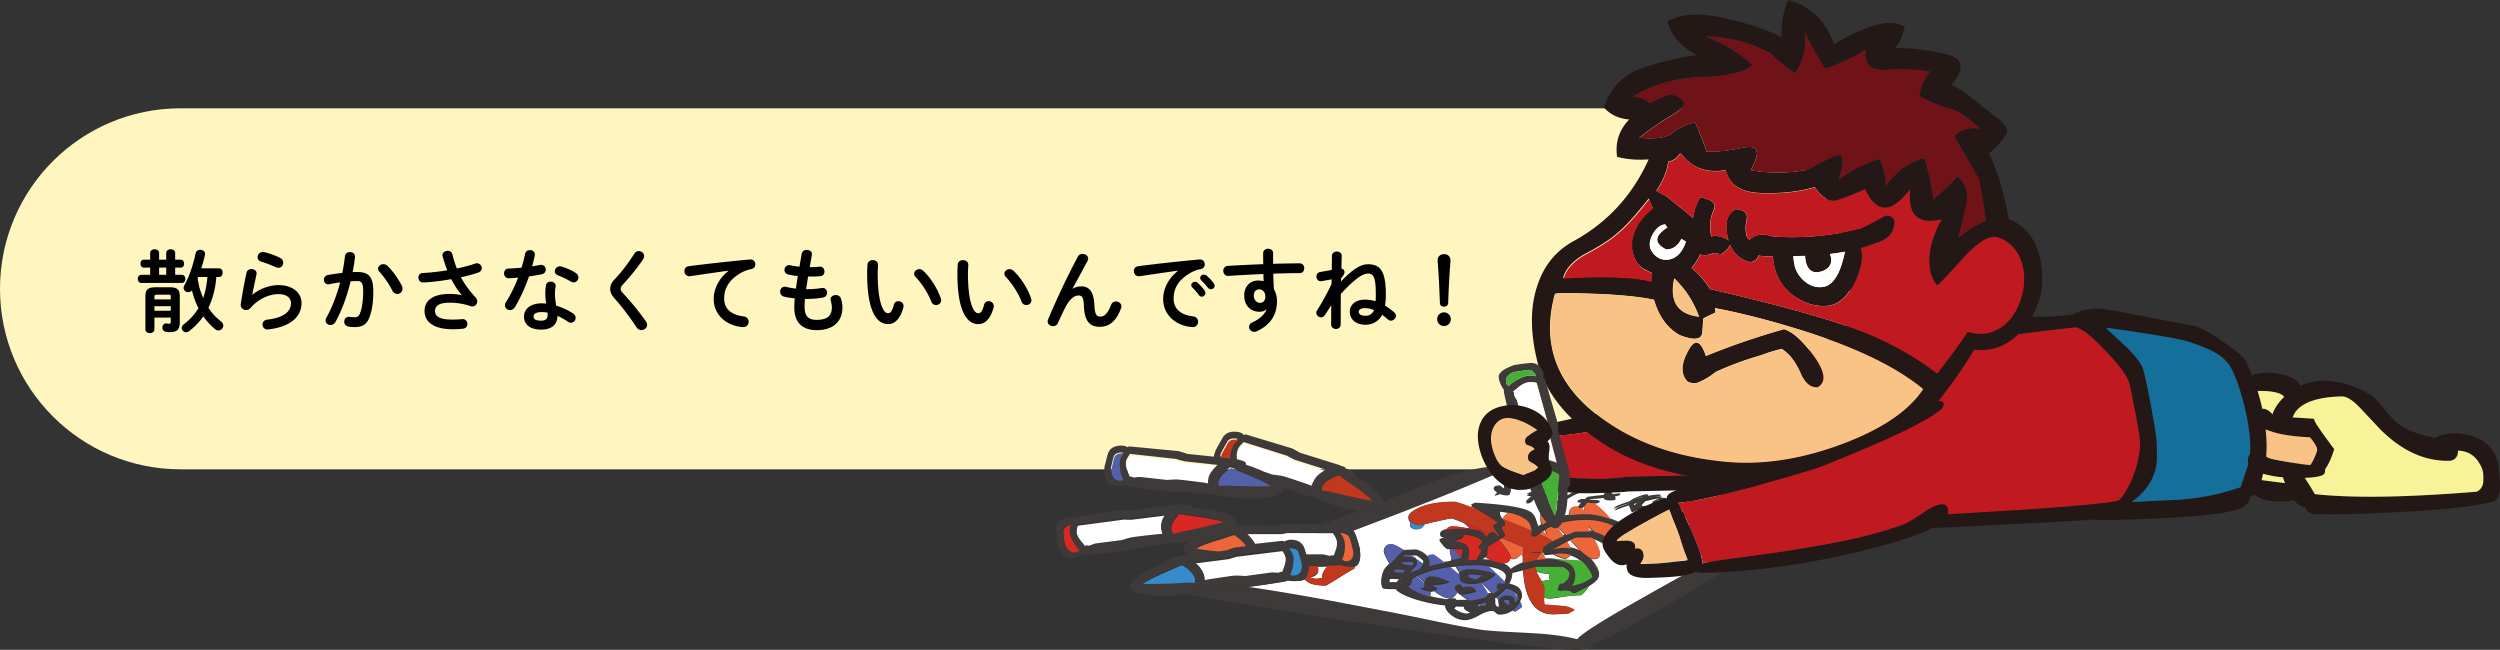
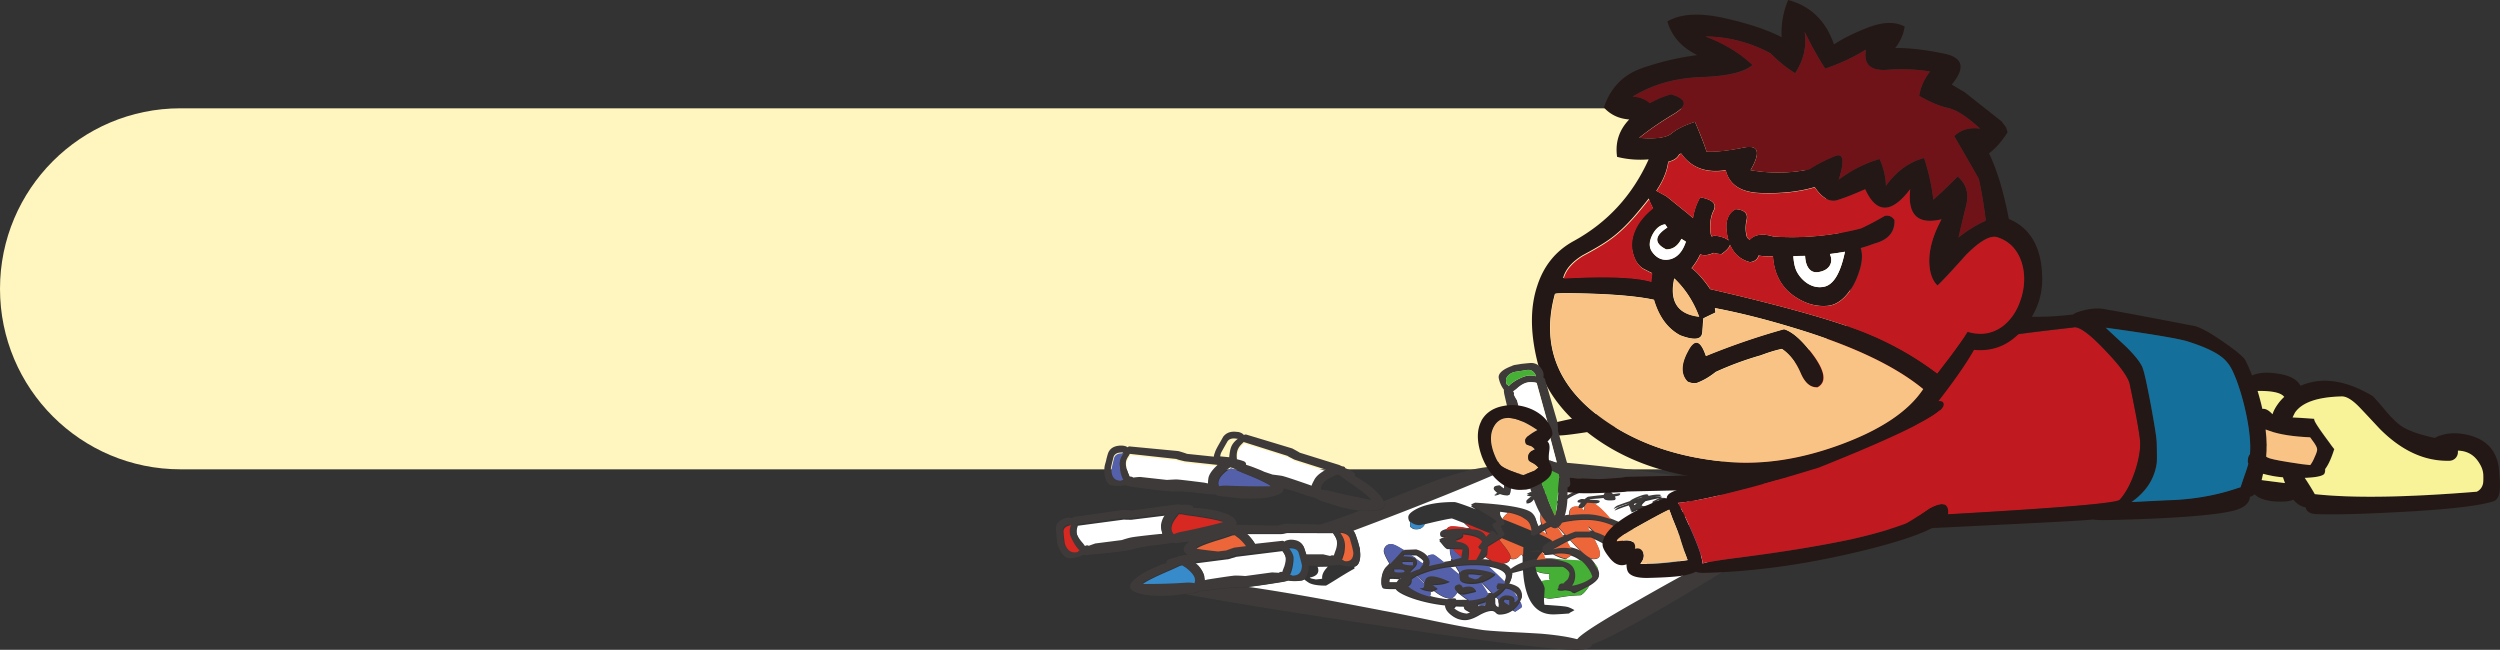
<svg xmlns="http://www.w3.org/2000/svg" width="277" height="72" fill="none">
  <rect width="100%" height="100%" fill="#333333" stroke="none" />
  <path d="M0 32c0-11.046 8.954-20 20-20h165c11.046 0 20 8.954 20 20s-8.954 20-20 20H20C8.954 52 0 43.046 0 32Z" fill="#FFF5BE" />
-   <path d="M159.29 28.95v-.11c0-.43.31-.68.72-.68.4 0 .7.26.7.68v.11a97.32 97.32 0 0 0-.25 4.61c-.01.26-.2.42-.47.42-.27 0-.44-.16-.45-.42-.06-1.7-.13-3.15-.25-4.61Zm.7 5.66c.43 0 .76.34.76.76 0 .43-.33.75-.76.75-.42 0-.75-.32-.75-.75 0-.42.33-.76.75-.76Zm-11.39-3.79-.02.37c1.31-1.38 2.2-1.91 2.99-1.91 1.41 0 1.98.82 1.98 3.37 0 .52-.04.88-.09 1.21.32.2.65.45.98.71.16.13.23.28.23.42 0 .29-.28.54-.56.54-.11 0-.21-.04-.31-.12-.21-.18-.43-.36-.65-.53-.41.75-1.09 1.1-1.87 1.1-.99 0-1.72-.54-1.72-1.46 0-.7.58-1.32 1.68-1.32.39 0 .79.06 1.17.18.02-.2.03-.45.03-.77 0-1.93-.27-2.3-.86-2.3-.52.03-.97.35-1.37.67-.6.48-1.13 1.03-1.65 1.6l-.01 3.36c0 .34-.26.51-.53.51-.26 0-.53-.17-.53-.51l.01-2.11-.7 1.08c-.11.18-.27.25-.43.25-.26 0-.52-.22-.52-.5 0-.1.03-.2.1-.31.5-.77 1.07-1.78 1.58-2.87l.02-.53-1.1.2c-.38.07-.59-.23-.59-.51 0-.23.13-.45.41-.5l1.29-.23.02-1.57c.01-.31.28-.47.55-.47s.54.16.53.47l-.03 1.43c.26.04.34.23.34.37 0 .18-.05.31-.37.68Zm2.68 4.17c.42 0 .72-.14.97-.62-.32-.15-.67-.23-1.04-.23-.46 0-.66.19-.66.41.02.38.42.43.73.44Zm-10.95-.69-.03-.01c-.18.16-.44.25-.74.25-.98 0-1.7-.66-1.7-1.8 0-.98.62-1.66 1.55-1.66.21 0 .41.03.6.08l-.03-.8c-1.35.06-2.71.13-3.88.21-.36.02-.56-.28-.56-.57 0-.26.16-.52.51-.54 1.18-.07 2.55-.14 3.92-.19-.01-.36-.01-.77-.01-1.22 0-.32.28-.49.56-.49.27 0 .54.16.54.48v1.19c1.04-.03 2.04-.05 2.93-.05.35 0 .52.27.52.55 0 .26-.17.53-.48.53-.89 0-1.91.03-2.95.06.01.58.03 1.15.07 1.73.22.36.34.82.34 1.33 0 1.58-.81 2.67-2.25 3.33-.1.04-.19.06-.27.06-.33 0-.57-.27-.57-.56 0-.19.11-.39.39-.51.81-.35 1.36-.92 1.54-1.4Zm-.83-2.24c-.34 0-.58.27-.58.71 0 .49.36.79.69.79.34 0 .59-.24.59-.7 0-.45-.27-.8-.7-.8Zm-8.98-2.05v-.02c-1.2.16-2.79.4-4.23.61-.42.06-.66-.25-.66-.56 0-.26.16-.51.52-.55 2.08-.27 4.66-.55 6.74-.74.39-.03.6.25.6.53 0 .24-.15.48-.46.54-.35.06-.73.19-1.1.4-1.56.89-1.89 1.93-1.89 2.88 0 1.11.77 1.79 2.17 1.96.37.05.54.32.54.59 0 .31-.23.62-.65.59-1.89-.14-3.22-1.41-3.22-3.11 0-1.05.51-2.23 1.64-3.12Zm1.57 1.82a.356.356 0 0 1-.1-.23c0-.2.2-.38.42-.38.09 0 .19.03.28.11.27.24.57.56.78.87.07.09.09.18.09.27 0 .22-.19.4-.4.4a.4.4 0 0 1-.33-.19c-.24-.33-.51-.62-.74-.85Zm1-.79a.33.33 0 0 1-.11-.24c0-.2.19-.37.42-.37.1 0 .2.04.3.12.26.22.56.53.77.82.08.1.11.2.11.3 0 .22-.19.38-.4.38-.12 0-.25-.05-.35-.18-.23-.29-.51-.59-.74-.83Zm-14.25.94.02.01c.29-.18.59-.26.91-.26.92 0 1.42.55 1.49 2.11.05 1.09.29 1.24.67 1.24.45 0 .83-.39 1.18-1.3.1-.26.32-.38.54-.38.3 0 .6.22.6.54 0 .07-.01.15-.05.24-.51 1.38-1.27 2.03-2.35 2.03-1.04 0-1.68-.56-1.75-2.27-.04-.99-.19-1.2-.6-1.2-.53 0-1.07.49-1.56 1.51-.22.46-.51 1.07-.73 1.55a.58.58 0 0 1-.53.34c-.3 0-.6-.21-.6-.53 0-.07.02-.14.05-.22.88-2.12 2.16-4.83 3.3-6.96.12-.21.31-.3.51-.3.32 0 .63.22.63.52 0 .08-.02.16-.06.24l-1.67 3.09Zm-12.72-2.68c.03-.32.31-.48.58-.48.31 0 .61.19.59.56-.02.31-.04.55-.04.91 0 3.5.71 4.42 1.13 4.42.24 0 .45-.16.65-.91.07-.3.29-.43.51-.43.29 0 .57.21.57.54 0 .06 0 .11-.02.17-.37 1.34-1.01 1.83-1.68 1.83-1.45 0-2.33-1.79-2.33-5.59 0-.46.02-.76.04-1.02Zm6.18.71c.84.78 1.6 2.03 1.94 3.05.02.08.04.15.04.21 0 .33-.28.53-.56.53a.55.55 0 0 1-.53-.38c-.36-.92-1.01-1.97-1.73-2.72a.523.523 0 0 1-.17-.37c0-.28.27-.51.57-.51.14 0 .3.06.44.19Zm-16.18-.71c.03-.32.31-.48.58-.48.31 0 .61.19.59.56-.02.31-.04.55-.04.91 0 3.5.71 4.42 1.13 4.42.24 0 .45-.16.65-.91.07-.3.29-.43.51-.43.29 0 .57.21.57.54 0 .06 0 .11-.02.17-.37 1.34-1.01 1.83-1.68 1.83-1.45 0-2.33-1.79-2.33-5.59 0-.46.02-.76.04-1.02Zm6.18.71c.84.78 1.6 2.03 1.94 3.05.02.08.04.15.04.21 0 .33-.28.53-.56.53a.55.55 0 0 1-.53-.38c-.36-.92-1.01-1.97-1.73-2.72a.523.523 0 0 1-.17-.37c0-.28.27-.51.57-.51.14 0 .3.06.44.19Zm-12.35-1.75-.23 1.34h.07c.39 0 .72-.02 1.03-.05.35-.03.53.25.53.53 0 .25-.14.49-.43.51-.31.04-.61.05-1.11.05h-.28c-.06.47-.14.93-.21 1.4h.16c.53 0 1.12-.05 1.57-.13.37-.06.59.23.59.52 0 .24-.13.47-.43.53-.48.1-1.16.16-1.74.16h-.28c-.03.35-.04.63-.04.87 0 1.08.45 1.45 1.33 1.45 1.1 0 1.69-.39 1.69-1.38 0-.23-.05-.51-.12-.74-.01-.05-.02-.1-.02-.15 0-.3.28-.48.57-.48.25 0 .5.13.59.43a3 3 0 0 1 .15.92c0 1.71-1.16 2.54-2.84 2.54-1.56 0-2.49-.8-2.49-2.51 0-.3.01-.62.05-1.01-.47-.05-.86-.11-1.2-.2a.545.545 0 0 1-.42-.54c0-.28.19-.55.51-.55.06 0 .12 0 .18.02.31.08.65.14 1.06.19.06-.47.13-.93.21-1.4-.39-.03-.74-.09-1.05-.16-.3-.07-.43-.29-.43-.5 0-.31.25-.61.63-.53.32.07.65.12 1.03.16l.25-1.44c.05-.29.31-.42.57-.42.31 0 .62.2.55.57Zm-9.23 1.75v-.02c-1.2.16-2.79.4-4.23.61-.42.06-.66-.25-.66-.56 0-.26.16-.51.52-.55 2.08-.27 4.66-.55 6.74-.74.39-.03.6.25.6.53 0 .24-.15.48-.46.54-.35.06-.73.19-1.1.4-1.56.89-1.89 1.93-1.89 2.88 0 1.11.77 1.79 2.17 1.96.37.05.54.32.54.59 0 .31-.23.62-.65.59-1.89-.14-3.22-1.41-3.22-3.11 0-1.05.51-2.23 1.64-3.12ZM70.3 28.09c.12-.19.3-.27.47-.27.3 0 .6.23.6.56 0 .11-.04.23-.12.36-.61.9-1.49 2-2.27 2.82-.15.18-.21.28-.21.44 0 .17.08.29.24.47.89.94 1.79 2.06 2.54 3.11.1.15.15.29.15.41 0 .34-.31.58-.63.58-.21 0-.42-.1-.56-.33-.65-1-1.57-2.22-2.37-3.12-.37-.4-.53-.75-.53-1.11 0-.33.11-.67.47-1.04.77-.78 1.6-1.92 2.22-2.88ZM61.77 35c-.02 1.12-.84 1.52-1.8 1.52-1.19 0-1.91-.52-1.91-1.45 0-.8.68-1.46 1.96-1.46.16 0 .32.01.5.03-.07-.46-.1-.8-.1-1.06 0-.43.02-.65.07-.97.05-.28.28-.4.52-.4.3 0 .6.19.55.54-.05.29-.07.54-.07.82 0 .28.03.67.14 1.3.64.19 1.3.48 1.88.87.19.13.27.3.27.47 0 .28-.23.55-.53.55-.1 0-.22-.04-.34-.12a6.2 6.2 0 0 0-1.14-.64Zm-1.8.53c.46 0 .71-.2.71-.64 0-.09 0-.17-.01-.25-.22-.04-.43-.06-.63-.06-.7 0-.92.22-.92.49 0 .29.2.46.85.46Zm-2.18-5.87c.15-.51.29-1.02.39-1.52.06-.3.3-.43.54-.43.31 0 .61.22.53.62-.08.38-.18.78-.29 1.18.3-.05.6-.1.88-.15.38-.07.63.22.63.52 0 .22-.13.44-.45.51-.43.09-.92.17-1.41.24-.42 1.21-.96 2.41-1.54 3.37-.15.25-.36.36-.56.36-.3 0-.56-.23-.56-.53 0-.11.03-.23.11-.35.51-.8.97-1.73 1.35-2.72-.37.04-.73.06-1.04.07-.34.01-.52-.27-.52-.55 0-.26.16-.51.48-.52.45-.02.95-.05 1.46-.1Zm4.44-.12c.48.13 1.1.41 1.53.68.23.14.33.34.33.52 0 .29-.24.55-.53.55-.1 0-.2-.03-.3-.09-.47-.27-.99-.53-1.43-.69-.25-.09-.36-.27-.36-.45 0-.27.23-.55.57-.55.06 0 .12.01.19.03ZM51.15 32.7l.01-.02c-.46-.52-.81-1.08-1.16-1.75-1.04.19-2.14.32-3.09.37-.36.02-.55-.27-.55-.55 0-.24.15-.49.48-.5.84-.04 1.8-.15 2.72-.3-.2-.52-.38-1.04-.52-1.55a.502.502 0 0 1-.02-.12c0-.3.3-.49.59-.49.22 0 .44.11.51.38.13.51.29 1.06.5 1.58.76-.16 1.46-.35 2.01-.54a.544.544 0 0 1 .75.5c0 .2-.12.4-.41.5-.53.18-1.19.36-1.9.51.37.7.89 1.44 1.64 2.25.12.13.17.28.17.42 0 .3-.23.57-.55.57-.06 0-.13-.02-.2-.04-.77-.27-1.51-.38-2.31-.38-1.21 0-1.62.37-1.62.92 0 .57.45.95 1.94.95.41 0 .73-.02 1.05-.05.39-.04.6.25.6.54 0 .24-.15.48-.49.52-.33.04-.7.06-1.14.06-2.04 0-3.12-.77-3.12-2.03 0-1.08.83-1.88 2.77-1.88.54 0 .94.05 1.34.13Zm-12.3-1.53c-.4 1.65-.99 3.26-1.69 4.52-.14.22-.34.32-.54.32-.29 0-.55-.2-.55-.5 0-.09.03-.2.09-.31.63-1.11 1.15-2.48 1.53-3.91-.41.05-.81.12-1.19.2-.39.08-.61-.21-.61-.5 0-.23.14-.46.45-.52.51-.1 1.06-.17 1.59-.23.12-.61.22-1.23.29-1.84.04-.32.29-.47.55-.47.3 0 .6.2.56.57-.06.54-.15 1.1-.26 1.65.2-.01.38-.01.54-.01 1.28 0 1.75.58 1.75 2.15 0 .94-.09 1.78-.27 2.39-.31 1.15-.77 1.56-1.78 1.56-.24 0-.49-.02-.68-.05-.34-.05-.49-.3-.49-.54 0-.3.21-.59.59-.54.19.02.34.04.55.04.35 0 .53-.11.7-.7.17-.57.26-1.35.26-2.17 0-.9-.17-1.14-.65-1.14-.22 0-.47.01-.74.03Zm4.08-1.71c.63.6 1.25 1.52 1.59 2.19.06.12.08.24.08.34 0 .35-.28.58-.58.58-.2 0-.42-.11-.55-.38-.37-.72-.89-1.49-1.42-2.06a.55.55 0 0 1-.16-.36c0-.28.28-.5.58-.5.16 0 .32.06.46.19ZM29.3 27.94c.54.13 1.21.36 1.73.63.25.13.35.34.35.55 0 .28-.21.55-.53.55a.72.72 0 0 1-.3-.07c-.52-.23-1.15-.48-1.63-.62-.26-.08-.38-.28-.38-.48 0-.28.23-.58.59-.58.05 0 .11.01.17.02Zm-1.35 4.71.02.01c.76-.66 1.91-1.07 2.9-1.07 1.57 0 2.54.86 2.54 1.99 0 1.54-1.27 2.64-3.68 2.92a.542.542 0 0 1-.64-.54c0-.25.17-.5.51-.54 1.96-.23 2.64-.97 2.64-1.83 0-.52-.41-1-1.37-1-1.06 0-2.26.54-3.1 1.52a.65.65 0 0 1-.51.24c-.33 0-.65-.27-.58-.7.15-.98.38-2.26.63-3.42.06-.29.31-.42.55-.42.32 0 .63.21.56.57-.19.93-.36 1.69-.47 2.27Zm-3.68-1.96h-.3c-.09 1.18-.36 2.34-.88 3.41.38.58.84 1.08 1.38 1.5.19.15.27.32.27.48 0 .28-.25.53-.54.53-.12 0-.26-.05-.38-.15-.49-.41-.92-.88-1.29-1.41-.44.63-.97 1.18-1.59 1.65-.11.08-.22.11-.32.11-.26 0-.48-.21-.48-.46 0-.15.07-.3.24-.43.66-.5 1.2-1.09 1.61-1.78-.32-.62-.56-1.29-.72-1.96a.56.56 0 0 1-.41.19c-.27 0-.52-.2-.52-.48 0-.08.03-.17.08-.27.55-.97.99-2.29 1.25-3.54.06-.28.28-.4.51-.4.3 0 .61.21.53.57-.11.49-.25.99-.41 1.48h1.97c.27 0 .4.24.4.48s-.13.48-.4.48Zm-1.29 0h-1.02c-.02.06-.04.11-.06.17.06.35.12.7.21 1.04.11.39.25.76.4 1.12.27-.75.41-1.54.47-2.33Zm-4.06 4.5h-1.81v1.3c0 .28-.25.42-.5.42s-.5-.14-.5-.42v-3.66c0-.74.28-1 1.17-1h1.54c.82 0 1.1.26 1.1 1v2.92c0 .75-.32 1.05-1.07 1.05-.16 0-.27-.01-.47-.04-.27-.04-.39-.25-.39-.46 0-.25.17-.5.48-.46.14.02.22.03.28.03.13 0 .17-.05.17-.23v-.45Zm0-.76v-.5h-1.81v.5h1.81Zm0-1.26v-.3c0-.19-.05-.22-.25-.22h-1.28c-.23 0-.28.06-.28.22v.3h1.81Zm-2.28-2.72v-.8h-.7c-.25 0-.37-.22-.37-.44s.12-.44.37-.44h.7v-.74c0-.27.25-.41.5-.41.24 0 .49.14.49.41v.74h.79v-.74c0-.27.25-.41.5-.41.24 0 .49.14.49.41v.74h.61c.26 0 .38.22.38.44s-.12.44-.38.44h-.61v.8h.74c.26 0 .39.22.39.45 0 .22-.13.45-.39.45h-4.49c-.26 0-.39-.23-.39-.45 0-.23.13-.45.39-.45h.98Zm.99-.8v.8h.79v-.8h-.79Z" fill="#000" />
  <path fill-rule="evenodd" clip-rule="evenodd" d="M131.272 65.845c.17-.03.329-.06.509-.08.079.02.179 0 .309-.02.319-.03.578-.11.777-.239.329 0 .757-.04 1.276-.12 1.335-.189 2.392-.278 3.159-.278.239 0 .598-.02 1.067-.07.468.07.956.14 1.455.21 2.581.388 5.521.906 8.82 1.533 2.831.538 4.356.827 4.575.876.648.11 2.293.439 4.954.987 2.442.517 4.475.906 6.109 1.155.409.07 1.316.14 2.711.21l3.818.208c1.644.14 2.95.339 3.887.588h.099s.05-.03.05-.05c.518-.597 2.781-2.022 6.787-4.293 3.768-2.151 6.409-3.595 7.924-4.332l.02-.02c.678-.608 1.654-1.345 2.92-2.191a43.363 43.363 0 0 1 4.246-2.45 28.019 28.019 0 0 1 2.88-1.315c.03 0 .06-.02.07-.05.02-.03.02-.05.02-.07-.02-.03-.03-.05-.05-.07-.03-.03-.059-.05-.089-.05-1.665-.159-4.545-.477-8.632-.965-5.731-.688-9.03-1.106-9.897-1.245-1.226-.21-2.87-.389-4.923-.568a684.7 684.7 0 0 0-5.093-.379c-2.014-.159-3.479-.348-4.406-.567a.239.239 0 0 0-.119 0c-1.435.647-3.558 1.544-6.389 2.689a504.404 504.404 0 0 1-10.136 3.924c-.249-.309-.618-.508-1.106-.597h-.09c-.249-.03-.459 0-.618.07-.03 0-.06 0-.09.02a1.02 1.02 0 0 1-.189-.12l-1.655-.04c.858-.279 1.326-.428 1.416-.458a93.997 93.997 0 0 0 3.01-1.106c.418.04.797.06 1.146.05.897-.02 1.405-.17 1.535-.448.079-.18.079-.399-.02-.638.05-.03.109-.05.169-.07 2.751-1.115 4.585-1.842 5.512-2.19 2.621-.957 4.764-1.485 6.409-1.574.029 0 .059 0 .099-.02.01-.03.02-.06.02-.07.02-.17.1-.299.239-.378.329-.19.987-.29 1.984-.29 3.289 0 9.458.598 18.508 1.794 8.183 1.065 13.425 1.952 15.718 2.659h-.02s.059.02.099.02h.02c.917-.21 1.685-.24 2.313-.1-1.575.867-3.937 2.241-7.097 4.144-4.006 2.43-6.996 4.252-8.98 5.458-6.129 3.695-10.086 5.846-11.88 6.474-.03 0-.05.02-.07.05-.01.02-.02.04-.02.069 0 .01 0 .03.02.05 0 .02 0 .02.02.02-.219.279-.797.418-1.744.418-2.751 0-11.263-1.086-25.525-3.247-8.392-1.285-14.322-2.26-17.781-2.928" fill="#3E3A39" />
  <path fill-rule="evenodd" clip-rule="evenodd" d="M149.95 58.803a443.551 443.551 0 0 0 10.136-3.924c2.831-1.145 4.964-2.041 6.389-2.689a.24.24 0 0 1 .12 0c.927.22 2.392.409 4.405.568 2.252.16 3.947.279 5.093.378 2.063.17 3.698.359 4.924.568.867.14 4.166.558 9.897 1.245 4.086.488 6.956.807 8.631.966.03 0 .06.02.089.05.02.02.03.04.05.07 0 .02 0 .04-.02.07-.01.02-.039.04-.069.05-.877.348-1.844.786-2.881 1.314a43.363 43.363 0 0 0-4.246 2.45c-1.275.847-2.252 1.574-2.92 2.191l-.02.02c-1.505.737-4.146 2.181-7.923 4.333-4.007 2.26-6.27 3.695-6.788 4.292 0 .02-.01.03-.05.05h-.099c-.947-.249-2.243-.448-3.887-.588-.738-.05-2.014-.119-3.818-.209-1.395-.08-2.302-.149-2.711-.209-1.634-.249-3.667-.637-6.109-1.155-2.651-.548-4.306-.877-4.954-.986-.219-.05-1.744-.339-4.574-.877a259.175 259.175 0 0 0-8.821-1.534c-.508-.08-.987-.149-1.465-.209.847-.1 2.073-.278 3.678-.537.299-.05.538-.1.707-.17.489.08.987.08 1.515 0 .1-.02.2-.07.279-.13.23.18.419.32.588.41.389.188.997.278 1.814.278.03 0 .578-.329 1.625-.986 1.026-.627 1.535-.916 1.535-.877 0-.08 0-.149-.01-.229.329-.07.538-.378.628-.926a2.94 2.94 0 0 0 0-.727c0-.11 0-.21-.02-.309-.03-.12-.1-.358-.19-.707a11.693 11.693 0 0 0-.309-.916 1.487 1.487 0 0 0-.239-.409m-2.192.3a.69.69 0 0 0 .119.208c.05.08.09.15.13.21.099.179.169.348.199.498.06.358 0 .757-.169 1.175-.06.2-.12.358-.17.468-.06-.02-.119-.02-.169-.02-.1 0-.17.02-.21.07a10.87 10.87 0 0 1-.777-.19h-1.914a72.978 72.978 0 0 0-.259-.796c-.219-.518-.678-.787-1.365-.807h-.09c-.239.02-.428.06-.588.14-.05.03-.08.06-.09.07a.503.503 0 0 0-.209-.1l-3.07.338a3.338 3.338 0 0 0-.498-.717 3.514 3.514 0 0 0-.468-.468h3.607c.1.01.25 0 .469-.03.199-.05.349-.08.448-.09l5.064.02.01.02Zm19.146-5.558a.35.35 0 0 0-.21.308.35.35 0 0 0-.03.14c0 .05 0 .11-.019.19l-.05.019s-.06-.04-.14-.12c-.01 0-.03 0-.05-.02a1.237 1.237 0 0 0-.259-.189c-.08 0-.149 0-.209.03a.78.78 0 0 0-.309.09c-.17.09-.13.249.12.468l.049.05c.06.05.13.1.21.14-.19.109-.329.208-.429.278.239-.03.449-.09.638-.19.239.09.508.15.827.16.03 0 .11-.03.239-.09.03-.02.06-.169.1-.467.01-.06.02-.13.02-.19l.399-.209c.159.06.319.12.468.17l.797.119c.22 0 .469-.06.758-.19.09-.03.249-.099.468-.209.329-.179.499-.278.519-.308.03-.02.069-.14.119-.379h-.329c-.04.06-.109.13-.189.21-.08.08-.169.159-.279.258l-.588.29c-.508-.08-.827-.15-.987-.21-.03-.01-.07-.03-.119-.05l1.365-.707v-.02s-.03-.06-.05-.07c-.269.06-.608.2-1.036.399a27 27 0 0 1-.588.279c-.03 0-.06 0-.1-.02l-.777-.1-.1.03s-.13.05-.259.12m8.063 1.085c.239-.06.668-.15 1.295-.259l-.049.02s.109-.01.239-.09c.119-.06.199-.09.209-.09h-.02v-.049s-.05-.03-.139-.05a3.31 3.31 0 0 0-1.605.21 3.97 3.97 0 0 0-.708.378c-.089.03-.378.18-.847.448-.498.279-.887.498-1.156.638.239.06.638-.05 1.206-.33.598-.358.987-.577 1.176-.656.13-.06.259-.12.399-.17Zm-.588-.846a2.4 2.4 0 0 0-.778.05c-.239.03-.428.08-.588.139-.249.16-.169.21.259.17.569-.08.957-.13 1.177-.14.079-.06.119-.1.119-.12-.02-.05-.08-.08-.189-.09m-1.605.568c-.06 0-.169.03-.329.07l-.279.14c.14.02.299.02.469.02.219-.02.398-.05.538-.1.06-.03.099-.06.119-.07.03-.04 0-.08-.119-.09-.11-.02-.239 0-.399.02m3.857 1.435h.06c.08 0 .17 0 .259-.02.05-.02.12-.04.21-.07l.119-.1-.07-.05a1.085 1.085 0 0 0-.309-.07c-.079 0-.239 0-.468-.029a3.86 3.86 0 0 0-.349-.02c.03-.03.04-.05.02-.05l.14-.09c.388-.02.877-.06 1.465-.119.079.24.468.319 1.176.24l.119-.05c0-.11-.03-.23-.099-.35a9.69 9.69 0 0 0 .518-.119c.05-.03.08-.06.1-.07.03-.05 0-.08-.12-.09-.02 0-.249.03-.688.09-.02-.02-.03-.04-.05-.07-.189-.159-.229-.268-.119-.328.08-.03.129-.04.139-.04h.19c.359.01.807.02 1.315.02.06-.05.14-.08.24-.09l.189-.139-.12-.05c-.647-.08-1.166-.08-1.554 0-.22.03-.469.13-.758.28a1.305 1.305 0 0 0-.359.278.986.986 0 0 0-.139.24h-.02a64.768 64.768 0 0 0-1.724.208c-.1.05-.21.13-.359.26-.05 0-.1 0-.17-.02h-.209a.949.949 0 0 0-.279.119c-.16.08-.16.13 0 .17.06.01.179.029.359.049-.02.02-.03.02-.05.02-.17.19-.279.329-.329.438-.08-.02-.169-.03-.259-.03-.469 0-.728.23-.758.678 0 .1 0 .209.01.318-.199.03-.388.06-.578.1-.089-.07-.179-.14-.289-.23-.568-.438-1.116-.657-1.644-.657-.239 0-.379.02-.429.07-.109.1-.169.15-.189.17-.05.208-.07.517-.07.946 0 .249.05.468.169.637 0 0 0 .02.01.02-.119.09-.239.19-.338.279-.1-.14-.21-.419-.329-.847a1.393 1.393 0 0 0-.539-.727c-.737-.488-2.79-.837-6.149-1.036-.199.06-.369.15-.498.26 0 0 .179.089.528.308-1.415-.538-2.213-.807-2.392-.807-1.665 0-2.99.22-3.957.658-.757.358-1.136.697-1.136 1.016 0 .219.06.398.189.537v.21c0 .308.02.428.05.348l.169.12c.09.1.26.14.499.14.418 0 .727-.19.917-.569l1.086-.259c1.116-.249 1.754-.378 1.934-.378.02 0 .458.17 1.345.518.03.05.08.1.14.14.299.268.468.428.518.497l.04.06h-.07a4.835 4.835 0 0 0-.907-.22 7.694 7.694 0 0 0-1.056-.099c-.319 0-.539.13-.678.399 0 .01-.02.03-.03.05-.379.11-.568.259-.588.448-.03.14.03.229.189.259.15 0 .259.02.359.05 0 .02.01.05.02.07-.07.03-.169.059-.279.099a1.24 1.24 0 0 0-.399.239c.16.17.289.328.399.468.199.239.359.378.468.418h.28v.05c0 .349.089.747.279 1.185l-.02.01-.05-.05s-.05.06-.07.19v.05c-.239.03-.478.07-.708.109-.747-.617-1.176-.926-1.275-.926-.329 0-.558.07-.698.219-.03-.03-.05-.06-.08-.08-.249-.249-.618-.448-1.086-.587l-1.296.03c-.737-.498-1.236-.748-1.505-.748-.319 0-.538.12-.688.359a.723.723 0 0 0-.119.398c0 .25.219.737.658 1.465-.16.169-.319.328-.469.498-.299.398-.448.906-.448 1.533 0 .379.079.598.229.658.11.05.518.07 1.226.07h.139c.08.139.27.298.569.468.428.239.976.468 1.674.687a17.22 17.22 0 0 0 3.229.657v.02c0 .359.239.717.728 1.086.458.348.947.518 1.465.518.418 0 .927-.17 1.505-.498.598-.349 1.086-.518 1.465-.518.159 0 .299.06.429.189.129.14.269.21.418.21.548 0 1.037-.15 1.445-.45.1.05.2.1.299.14a28 28 0 0 1 .588-.398c.08-.06.12-.11.12-.14 0-.149-.06-.338-.189-.577.039-.06.069-.12.099-.18.08-.169.12-.278.12-.308 0-.409-.14-.727-.399-.966-.249-.19-.608-.329-1.066-.429a2.69 2.69 0 0 0 .379-.986.947.947 0 0 0 0-.328h.119s.399-.1 1.096-.28c.2 3.248 1.316 4.881 3.339 4.881.23 0 .598-.02 1.087-.05l.677-.05s.08-.09.24-.169c.189-.09.309-.17.358-.209-.378-.219-.687-.349-.916-.378-.24-.05-1.037-.12-2.402-.21-.05-.209-.06-.468-.05-.796.239.08.458.12.657.12.11 0 .509-.05 1.206-.16.738-.13 1.456-.2 2.173-.21.279-.119.608-.468.977-1.045.658-.398 1.007-.747 1.046-1.046.04-.17-.009-.408-.139-.717v-.06c0-.249-.13-.438-.389-.587a4.839 4.839 0 0 0-.857-.897 3.953 3.953 0 0 0-1.694-.797 7.982 7.982 0 0 0-.439-.767c.12-.06.239-.119.349-.179l.389.419c1.036 1.115 1.764 1.673 2.173 1.673.408 0 .627-.12.707-.359v-.398c0-.21-.199-.697-.598-1.464.758.328 1.336.677 1.754 1.035.598.528.758 1.046.499 1.534l.139.07c.09.03.229.05.419.05.518 0 .937-.19 1.276-.568a1.68 1.68 0 0 0 .428-.846l.09-.07c.239.17.438.279.618.328.488-.109.807-.278.967-.498.079-.09.139-.298.189-.607 0-.03-.229-.21-.688-.518a19.876 19.876 0 0 0-1.724-1.056 14.16 14.16 0 0 0-2.123-.986 15.816 15.816 0 0 0-.847-.946c-.399-.388-.738-.677-1.027-.846m-1.405.508c.05-.02.11-.05.189-.08.05-.03.11-.09.19-.19-.04.15-.05.35-.05.588-.06-.03-.16-.13-.289-.289-.01-.01-.03-.03-.05-.03m.977 2.63c-.08-.15-.16-.299-.249-.448l.069-.09c.19.19.429.389.708.618-.11-.03-.219-.05-.329-.07h-.199v-.01Zm-3.927-5.16c-.359.1-.648.2-.877.31-.329.169-.688.388-1.087.657l-.588-.07h-.099l-.26.12c-.079.04-.139.07-.159.1.05.01.269.059.678.139-.578.408-.818.647-.708.727h.189s.14-.03.26-.1c.109-.06.219-.17.329-.309.079-.1.199-.189.348-.288.269.05.588.1.967.139h.239c.08-.02.17-.06.279-.12.14-.06.2-.11.19-.139l-.12-.02-1.086-.14a4.79 4.79 0 0 0 .349-.209c.348-.219.578-.358.687-.428.13-.05.25-.11.349-.19l.14-.069v-.05s-.02-.04-.05-.07m-1.057 4.97c.07.15.13.3.19.449l.05.1-.509-.36c.1-.069.18-.119.269-.178m2.881-.976s.01.04.02.06l-.07-.05s.03 0 .05-.01Zm5.133 2.649c.319-.02.518-.14.588-.349v-.428c0-.16-.19-.518-.578-1.086.747.409 1.455.967 2.133 1.644-.03.02-.13.02-.28 0h-.797s-.03.03-.1.03c-.059.01-.109.09-.139.209-.01.14.02.239.12.279.129.05.209.09.259.12l-.09.617s-.12.02-.259.05c-.16.03-.239.05-.259.05.149-.28-.04-.658-.588-1.136m-5.97-.966c-.22-.329-.469-.697-.738-1.106l-.05-.14c.379.41.728.798 1.047 1.146-.09.04-.18.07-.259.11m.847 2.081c.408.13.777.339 1.106.608-.807-.09-1.943-.14-3.409-.15h-.568a3.977 3.977 0 0 0-.239-.637.283.283 0 0 1-.09-.17l.03-.03h.01s.01.04.05.06c.02.03.06.05.12.05l.05.21s.289 0 .727-.05c.08 0 .16-.02.239-.02a5.04 5.04 0 0 0 1.386.538l.568-.399h.01l.01-.01Zm-7.625-3.993c-.209-.25-.279-.509-.209-.777l-.12-.1c.369.04.708.09 1.017.15-.249.109-.479.348-.678.717m.847 4.362c.13.03.249.05.379.05.169 0 .369-.08.568-.24.17-.169.289-.278.349-.308l.12.239v.827a4.893 4.893 0 0 0-1.296.707c-.17-.299-.528-.538-1.077-.727.489-.01.788-.13.907-.349.03-.03.05-.09.05-.19m-1.943.29c-.349-.05-.728-.09-1.116-.11V62c.059-.05.119-.089.169-.129.06-.05.12-.1.159-.14.389.25.648.41.788.479m2.043-8.307.02-.02h.02s-.03.02-.05.02m-2.522 12.022a2.392 2.392 0 0 0-.259-.508c-.259-.398-.438-.668-.518-.817.03 0 .06-.02.09-.02.458.488.857.897 1.186 1.235-.01.01-.02.02-.04.02h-.05c-.169 0-.309.03-.419.08m-2.093.677c-.299.01-.608.02-.917.02h-.468l-.05-.12c-.03-.03-.149-.05-.359-.05-.249 0-.448.03-.588.09a11.685 11.685 0 0 1-2.013-.388c.02-.02.04-.05.06-.08.05-.06.07-.189.07-.378 0-.03 0-.07-.01-.11.059 0 .109 0 .179.01.09-.04.16-.07.229-.09.708.548 1.296.827 1.784.827.25 0 .509-.219.788-.667.07.07.149.12.229.17.259.198.518.398.787.577.1.07.19.13.289.19m-5.82-2.7s.05-.03.07-.04c.289.26.548.498.797.717 0 .03-.02.06-.02.11-.169-.17-.458-.429-.847-.787Zm.757-1.374c-.269-.18-.727-.508-1.375-.977h.598c.349.22.588.399.727.558.08.1.12.17.12.21 0 .06-.02.129-.07.209Zm2.931.338c.209-.02.418-.05.637-.07.13.23.279.469.449.718-.02.04-.03.09-.04.139 0 .02 0 .05-.01.07-.239-.19-.588-.478-1.036-.857Zm5.441 3.665s-.01.09-.01.14c0 .08.02.199.05.378.02.14 0 .26-.02.349l.05.07c-.319-.09-.468-.31-.468-.658 0-.219 0-.398-.02-.518.04-.03.079-.05.119-.07.11.11.21.21.319.31m2.113-.2a8.704 8.704 0 0 0-.568-.757h.02c.359.25.538.458.538.648v.11h.01Zm-1.455-1.763a29.543 29.543 0 0 0-1.874-1.782c.18.03.349.06.509.1 1.096.248 1.604.676 1.505 1.274-.02.14-.07.269-.14.408Zm3.488-1.255c.329.17.808.27 1.436.28a.78.78 0 0 0 .069.706c-.358.02-.677.06-.946.12-.05-.1-.1-.19-.17-.279a3.614 3.614 0 0 1-.398-.827m-5.622 3.745c0 .08 0 .17.01.26l-.847.049v-.289c.15.04.279.06.399.06.169 0 .319-.02.438-.07m-2.771.16c.16 0 .309 0 .449-.02-.05.08-.07.13-.07.159 0 .1.06.18.19.259.249.14.478.279.687.428l-.518.14c-.409-.05-.767-.17-1.056-.359-.08-.05-.24-.17-.469-.348a.86.86 0 0 0 .259-.28c.18.01.359.02.538.02m30.339-10.905c-.129.06-.239.129-.349.189v-.24c0-.089-.059-.169-.169-.208h-.189s-.13.03-.259.09c-.05.03-.17.198-.379.497-.11.16-.219.319-.329.488l-.02.05c-.379-.11-.608-.17-.688-.17-.079.02-.169.04-.279.07-.06.03-.129.06-.189.09-.03.16.129.259.468.309.06.02.14.03.239.05-.129.11-.209.209-.239.308.19-.05.369-.1.538-.159.13-.05.28-.12.449-.21h.02c.159-.099.359-.208.608-.358.06.14.179.25.359.329l.707.09c.379-.06 1.216-.3 2.522-.708a49.954 49.954 0 0 0 1.864-.607c.129-.06.199-.1.209-.12h-.02l.05-.02-.09-.05c-.169.02-.498.1-.967.24-.458.13-.797.199-1.016.209-.01-.03.02-.14.099-.329.05-.13 0-.199-.159-.209-.319-.05-.678 0-1.086.14-.2.06-.369.139-.499.238-.05.01-.119.05-.209.1-.08.05-.11.09-.09.12.03.08.389.179 1.057.308-.249.12-.648.27-1.206.429-.489-.14-.818-.29-.987-.449.13-.07.249-.139.379-.239.678-.408 1.086-.677 1.226-.796-.14.03-.389.12-.738.259-.299.13-.508.219-.638.288m1.465.07c.08-.03.18-.08.309-.14.08-.03.13-.05.17-.05.05-.029.129-.039.239-.019.02 0 .02.05.02.14 0 .08 0 .129-.02.169l-.02.05c-.08 0-.199-.02-.349-.05-.169-.03-.279-.06-.329-.1m-2.591-.498c.13-.08.09-.13-.12-.17-.408-.049-.877 0-1.415.12-.389.1-.668.19-.827.28a6.95 6.95 0 0 0-.827.467c-.309.19-.449.329-.399.429l-.967-.12-.329.02.02-.02s-.089 0-.209.07c-.16.1-.1.17.159.209.349.05.997.06 1.954.05l.259-.1c-.08-.16-.12-.279-.12-.378.03-.13.14-.24.329-.329.319-.17.578-.279.798-.329a4.13 4.13 0 0 1 1.415-.12l.259-.099.02.02Zm-3.588-.239c-.1.01-.209.06-.349.14-.11.06-.159.1-.139.12 0 .009.01.029.049.049a2.42 2.42 0 0 1-.378.03c-.16 0-.289-.02-.379-.05l-.1.02c-.06.02-.159.06-.279.12-.199.109-.259.179-.159.209.079.03.239.03.488 0 .249-.02.508-.06.778-.12.269-.06.458-.13.568-.19.159-.079.259-.139.309-.169.129-.1.079-.159-.14-.189-.13.02-.209.03-.259.03m-2.781.05c.03-.08.05-.13.05-.17-.01-.08-.1-.139-.259-.169-.11 0-.229 0-.349-.03h-.169l-.798.429s0 .07-.02.169c0 .06.11.11.329.14a9.76 9.76 0 0 1-.727.119c-.359.05-.549.07-.568.07-.439-.06-.429-.28.019-.658.03-.05.07-.08.12-.09a31.479 31.479 0 0 1 1.625-.358c.079-.03.119-.06.139-.09.03-.03 0-.06-.119-.07-.279-.03-.708.01-1.276.14.05-.09 0-.15-.14-.17-.139-.01-.428.06-.877.21-.209.08-.398.16-.588.259-.189.1-.329.19-.428.279-.489.16-.947.319-1.396.498a.977.977 0 0 0-.259.19c-.09.079-.129.129-.119.158a14.043 14.043 0 0 1 1.624-.587c0 .05 0 .09.02.12.01.06.06.169.14.308a.48.48 0 0 1 .049.349c.299-.05.499-.13.608-.24a8.1 8.1 0 0 0 2.642-.348c.279-.1.628-.219 1.036-.378.618-.25.927-.379.947-.379l-.03-.05s-.02-.03-.05-.05a8.27 8.27 0 0 0-.687.21c-.14.05-.309.1-.519.169m1.695 3.197c-.379.1-.917.458-1.605 1.086a21.429 21.429 0 0 0-2.312 2.52c0 .159.05.308.169.448.16.189.379.279.658.279.13 0 .379-.05.757-.14.489-.13.907-.279 1.276-.468.947-.458 1.306-.986 1.087-1.574.169.11.408.17.707.19.219.518.429.777.608.777.349 0 .588-.24.728-.708.079-.268.119-.517.119-.756 0-1.006-.358-1.724-1.086-2.172-.299-.17-.548-.219-.758-.14-.239.09-.358.31-.358.658m-2.502-3.316c.13.06.179.1.169.119 0 .01 0 .05-.019.12l-.05.02c-.11-.02-.19-.03-.24-.05a.35.35 0 0 1-.119-.07l.259-.14Zm-1.814-.36-.07.07c-.169.05-.359.1-.568.17.13-.06.239-.11.359-.14.13-.05.219-.08.279-.09m-.847.897c-.189-.05-.239-.15-.14-.309.19-.05.379-.1.568-.139-.219.21-.358.349-.418.448m-43.346-6.972 4.854 1.534c.1.06.239.14.429.24.189.109.329.178.418.208L147 52.22c-.169.09-.349.2-.548.329-.409.279-.678.577-.798.876a2.06 2.06 0 0 0-.259.568c-.129-.05-.259-.09-.398-.14-1.685-.577-2.642-.896-2.881-.946-.169-.03-.518-.08-1.036-.14l-.947-.318c-.279-.14-.588-.259-.917-.388a9.619 9.619 0 0 0-1.086-.379c.029-.219-.1-.368-.399-.448-.11-.04-.319-.09-.608-.17-.06-.458-.01-.846.139-1.175.08-.169.23-.368.469-.587.05-.06.1-.11.139-.14m-12.637 1.295 5.162.568c.09.05.249.1.449.14.239.059.399.099.498.119l3.628.398c-.09.08-.169.16-.259.25-.06.059-.11.119-.169.178-.329.359-.529.698-.589 1.016-.029.22-.049.429-.049.618l-.429-.09c-1.804-.239-2.831-.348-3.07-.348-.189 0-.538.01-1.056.05l-2.95-.33a7.53 7.53 0 0 0-.778.07.41.41 0 0 0-.209-.1.305.305 0 0 0-.189 0c-.05-.129-.11-.278-.19-.467-.189-.458-.259-.857-.209-1.205.03-.19.129-.409.309-.658.03-.06.06-.12.1-.189m3.657 7.141c-.189.428-.249.797-.189 1.106.05.239.09.438.14.617-.14 0-.29 0-.449.02-1.814.19-2.831.319-3.07.379-.169.03-.508.13-.986.289l-2.951.378c-.269.1-.498.18-.707.259-.08-.05-.16-.06-.239-.05-.06.02-.13.04-.19.07a3.293 3.293 0 0 0-.329-.428c-.349-.409-.548-.777-.608-1.106a1.79 1.79 0 0 1 .05-.707.59.59 0 0 0 .05-.19l5.143-.687c.109.02.269.02.498.02.219.02.389 0 .498-.02l3.628-.448a6.34 6.34 0 0 0-.279.498m7.097 4.363c.109-.02.279-.06.498-.14.199-.05.359-.09.448-.14l5.143-.637s.07.1.12.16c.04.07.08.13.12.189.089.18.149.329.189.468.04.23.03.488-.05.767-.03.14-.08.279-.139.438a3.3 3.3 0 0 0-.16.468h-.189c-.08.02-.15.05-.21.09a5.08 5.08 0 0 1-.368-.02c-.12 0-.25-.01-.389-.03l-2.95.399c-.538-.03-.897-.05-1.087-.05-.239 0-1.245.14-3.039.418-.05.01-.09.02-.14.04l-.279.06c-.02-.19-.04-.389-.07-.608-.08-.319-.279-.647-.588-1.016-.08-.08-.169-.16-.249-.219-.08-.07-.15-.12-.229-.18l3.628-.467-.01.01Zm9.976.826c.349 0 .728-.01 1.147-.02-.05.05-.1.11-.15.17-.359.408-.518.787-.468 1.155l-.07.02c-.11.02-.319.04-.638.07l-.239-.05a1.81 1.81 0 0 1-.359-.09l-.07-.07c.628-.119.947-.388.947-.796 0-.14-.03-.27-.09-.379m8.472.459.15.238a.338.338 0 0 1-.12-.04l-.04-.198h.01Zm.608.916s.05.08.08.12a3.06 3.06 0 0 0-.309.388h-.797a.396.396 0 0 1-.09-.24l.05-.308s.189-.02.468 0c.13 0 .329.01.598.04Z" fill="#fff" />
  <path fill-rule="evenodd" clip-rule="evenodd" d="M150.628 56.572c-.608-.06-1.286-.19-2.043-.379a54.249 54.249 0 0 1-1.864-.587c-.08 0-.17-.02-.279-.07a3.146 3.146 0 0 1-.708-.379 9.527 9.527 0 0 1-1.226-.348 21.98 21.98 0 0 0-2.302-.697c0 .06 0 .12-.01.179-.05.299-.488.548-1.316.747-.847.19-1.933.249-3.249.19-.598-.05-1.246-.12-1.953-.21-.08.02-.18 0-.309-.02-.299-.03-.558-.1-.778-.21-.329 0-.757-.029-1.275-.099-1.356-.17-2.412-.249-3.18-.239-.678.02-2.252-.16-4.734-.518-.299-.05-.528-.1-.708-.169-.488.09-.986.1-1.505.02-.388-.06-.647-.398-.777-1.016a6.493 6.493 0 0 1-.05-.707c0-.11 0-.21.02-.309.01-.13.07-.348.16-.657a8.97 8.97 0 0 1 .239-.897c.209-.518.648-.787 1.345-.826h.09c.249 0 .458.04.618.12.03.03.06.059.09.069a.57.57 0 0 1 .189-.1l5.442.518c.498.14.827.25.967.309l2.97.309c.02-.16.059-.309.119-.448.03-.11.07-.21.12-.31.05-.109.159-.318.329-.617a43 43 0 0 0 .468-.826c.349-.459.867-.638 1.555-.538h.1c.239.05.428.14.568.259.02.03.03.05.05.07.079-.01.159-.03.239-.05l5.143 1.553c.438.24.717.389.827.468l4.385 1.365c.1.05.2.1.309.14.05.01.09.02.14.02.129.03.199.099.209.189.409.169.678.298.797.378.25.13.339.289.26.498.299.16.608.349.946.568.758.498 1.336.986 1.745 1.464.239.269.398.508.498.727.1.239.11.458.02.637-.13.28-.638.429-1.535.449-.349.01-.728 0-1.146-.05m-6.09 7.62a.758.758 0 0 1-.289.129c-.518.08-1.016.08-1.505 0-.169.06-.409.12-.708.169-1.604.269-2.83.448-3.677.538-.469.05-.818.07-1.067.07-.767 0-1.824.09-3.159.278-.518.08-.947.12-1.276.12-.209.12-.468.2-.777.239-.13.03-.23.04-.309.02-.17.03-.339.06-.509.08-.508.07-.986.129-1.445.179-1.325.08-2.392.03-3.229-.14-.847-.189-1.306-.428-1.365-.727-.08-.358.199-.767.847-1.225.518-.388 1.206-.757 2.073-1.105.379-.18.737-.31 1.086-.399-.03-.219.09-.368.379-.448.139-.05.419-.13.847-.239.06-.08.16-.12.279-.12h.12c.119-.03.239-.06.349-.07l.368-.049c-.239-.15-.378-.309-.418-.468-.07-.329.129-.657.598-.986-.249.03-.518.06-.788.09-.079.01-.169.03-.279.05a2.05 2.05 0 0 1-.827-.02c-.319.079-.737.149-1.276.209-1.355.139-2.392.318-3.109.537-.658.17-2.243.369-4.734.588-.299.05-.539.06-.728.02a3.588 3.588 0 0 1-1.415.378c-.409.03-.768-.229-1.087-.776a3.855 3.855 0 0 1-.309-.658 1.01 1.01 0 0 1-.089-.329c0-.11-.02-.328-.05-.657a6.512 6.512 0 0 1-.07-.916c.01-.538.349-.897.987-1.086.05-.03.079-.04.099-.04.24-.06.449-.06.638 0 .03 0 .07 0 .12.02l.139-.14 5.392-.776c.519.02.858.04 1.017.07l4.595-.638c.109-.02.229-.02.349-.02a.346.346 0 0 1 .139-.03.38.38 0 0 1 .309.05c.439-.02.738-.02.897 0 .309 0 .488.1.518.309v.02c.349.02.738.05 1.176.1.947.11 1.735.278 2.382.517.768.3 1.187.628 1.246.986.01.09 0 .18-.069.28h.099l4.545.089c.11-.05.409-.12.897-.21l3.728.08 1.654.04c.06.05.13.08.189.12.03-.02.06-.02.09-.02.16-.08.359-.1.608-.07h.09c.488.09.857.289 1.106.598.1.12.17.259.239.408.1.25.2.558.309.916.1.35.16.578.19.708.01.1.02.199.02.308.03.22.03.468 0 .737-.08.558-.289.867-.628.927-.03 0-.07.01-.11.01-.498.01-.997-.06-1.485-.21-.169.03-.409.06-.708.07-.229 0-.458.01-.677.02-.409.01-.788.02-1.147.02-.338 0-.647 0-.946.01 0 .17-.01.349-.05.558-.08.448-.229.747-.449.906m32.093-8.426c-.309-.02-.568-.03-.787-.05l-.02.02c-.08.11-.149.19-.209.26a.825.825 0 0 1-.19.188.846.846 0 0 1-.189.08c-.04 0-.07.01-.09.01h-.209s-.04-.08 0-.15c.05-.099.159-.248.329-.438.02 0 .03 0 .05-.03-.17-.01-.289-.03-.349-.05-.16-.03-.16-.089 0-.169.119-.06.219-.1.279-.12h.209c.06.02.12.02.17.02.139-.129.259-.208.358-.258.03-.02.608-.09 1.725-.21h.02a.98.98 0 0 1 .139-.238c.11-.13.229-.22.359-.28a2.16 2.16 0 0 1 .757-.278c.389-.08.917-.08 1.555 0l.12.05-.189.14a.67.67 0 0 0-.23.089c-.518 0-.957 0-1.325-.02h-.19s-.059.01-.139.05c-.11.06-.07.169.119.328.01.03.03.06.05.07.439-.06.668-.09.688-.09.11.01.149.04.12.09-.02.02-.05.04-.1.07-.11.03-.279.07-.518.12a.72.72 0 0 1 .099.348l-.119.05c-.708.08-1.097 0-1.176-.24-.578.06-1.067.1-1.466.12l-.139.09s0 .02-.02.05c.13 0 .239 0 .349.02.239.02.389.03.468.03.13.01.23.04.309.07l.07.049-.12.09c-.099.03-.169.06-.209.07-.09.02-.179.02-.259.02h-.06m-3.857-1.435c.16-.03.289-.04.399-.02.109.01.149.05.119.09a.524.524 0 0 1-.119.07c-.14.05-.319.08-.538.089-.17 0-.329 0-.469-.02l.279-.14c.16-.05.269-.07.329-.07Zm1.605-.568c.109.01.169.05.189.09 0 .02-.04.06-.12.12-.219.02-.608.06-1.176.139-.428.05-.508 0-.259-.17.15-.06.349-.11.588-.139.299-.06.558-.08.778-.05m.588.847c-.14.05-.269.1-.399.17-.189.079-.588.298-1.176.657-.568.288-.967.398-1.206.328.269-.14.658-.348 1.156-.637.469-.27.758-.419.847-.448.2-.14.439-.27.708-.379a3.33 3.33 0 0 1 1.605-.219c.089.02.139.03.139.05v.05h.02s-.09.03-.209.1c-.13.079-.21.109-.239.089l.049-.02c-.627.11-1.056.2-1.295.259Zm-8.063-1.086c.129-.06.209-.1.259-.12l.089-.03.778.1s.06.02.1.02c.299-.14.488-.239.588-.279.428-.209.767-.338 1.036-.398.02.02.03.04.05.07v.02l-1.366.707s.09.03.12.05c.16.06.488.14.987.209l.588-.289c.109-.1.209-.18.279-.259.08-.08.139-.15.189-.21h.329c-.05.24-.08.36-.119.38-.01.03-.19.129-.519.308a4.14 4.14 0 0 1-.468.21 1.842 1.842 0 0 1-.758.189l-.797-.12a8.62 8.62 0 0 1-.468-.16l-.399.21c0 .06 0 .13-.02.189-.03.299-.06.458-.1.468-.129.06-.199.09-.239.09a2.347 2.347 0 0 1-.827-.17c-.189.1-.399.16-.638.19.1-.08.239-.17.429-.28-.08-.049-.15-.089-.21-.139-.02-.01-.03-.03-.05-.05-.249-.218-.289-.378-.119-.468a.78.78 0 0 1 .309-.09c.06-.02.139-.03.209-.03.06.03.15.09.259.19.02.01.03.02.05.02.08.08.13.12.14.12l.049-.02c.02-.08.02-.14.02-.19 0-.05 0-.09.02-.139.02-.14.09-.249.21-.309m6.438 3.665c.19-.04.379-.07.578-.1a15.372 15.372 0 0 1 1.854-.109c.817 0 1.734.19 2.731.568.668.25 1.375.578 2.123.986a24.78 24.78 0 0 1 1.724 1.056c.459.319.688.488.688.518-.05.319-.11.518-.19.607-.159.22-.478.389-.966.498-.17-.05-.379-.16-.608-.328l-.09.07c-.05.298-.189.577-.429.846-.328.378-.757.568-1.275.568-.19 0-.329-.01-.419-.05l-.139-.07c.269-.488.099-.996-.499-1.534-.418-.368-1.006-.707-1.754-1.035-.12-.06-.259-.11-.389-.17h-1.554c-.18.05-.429.14-.718.279-.11.06-.229.11-.349.18-.279.139-.588.308-.927.507-.219.12-.428.24-.638.349.718-.18 1.386-.21 2.004-.09.608.12 1.176.389 1.694.797.339.259.618.568.857.896.09.12.17.25.249.379.05.1.1.19.14.269.129.309.179.548.139.717-.039.299-.388.647-1.046 1.046a.91.91 0 0 1-.13.08c-.349.199-.857.468-1.535.776-.059-.02-.129-.04-.209-.07l-.1-.05c0-.079-.189-.139-.568-.189-.049-.02-.109-.02-.189-.02-.13.03-.249.05-.379.05-.189 0-.319-.02-.378-.07l-.07-.099s.07-.09.119-.12v-.139c.03-.16.08-.259.16-.309.03-.03.129-.06.279-.09.02.02.04.03.07.05a6.68 6.68 0 0 1 .468-.448c.11-.12.189-.338.239-.637.02-.13-.06-.279-.239-.448a1.441 1.441 0 0 0-.518-.349h-2.901l-.109.02c-.209.05-.638.16-1.286.329-.03 0-.06.02-.08.02-.697.189-1.066.288-1.096.288h-.12a.9.9 0 0 1 0 .33 2.511 2.511 0 0 1-.378.985c.458.09.807.24 1.066.428.269.24.399.558.399.966 0 .03-.04.13-.12.31-.03.059-.06.119-.099.179-.09.169-.19.328-.309.488-.16.199-.329.358-.509.498a2.425 2.425 0 0 1-1.455.448.536.536 0 0 1-.418-.21.587.587 0 0 0-.429-.189c-.379 0-.867.17-1.465.518-.578.329-1.087.498-1.505.498-.518 0-1.007-.169-1.465-.518-.489-.358-.728-.727-.728-1.085v-.02a17.206 17.206 0 0 1-3.229-.657c-.688-.22-1.246-.449-1.674-.688-.299-.17-.489-.328-.569-.468h-.139c-.708 0-1.116-.02-1.226-.07-.159-.06-.239-.278-.239-.657 0-.627.149-1.135.448-1.534.16-.16.319-.328.469-.498.458-.468.907-.956 1.365-1.464h.279l1.296-.05c.468.14.837.339 1.086.588.03.02.05.05.08.08a.893.893 0 0 1 .269.627c0 .19-.02.339-.07.448a17.47 17.47 0 0 1 1.764-.368c.23-.04.469-.08.708-.11v-.05c.02-.129.04-.189.07-.189l.05.05s.02 0 .02-.01c.119-.03.309-.08.568-.15.209-.05.339-.099.398-.139v-.05l.14-.826-1.076-.05h-.319l-.279-.02c-.11-.05-.27-.19-.469-.428a6.756 6.756 0 0 0-.399-.468c.11-.09.24-.17.399-.24.12-.04.209-.07.279-.099.04-.02.07-.03.1-.05a1.622 1.622 0 0 0-.479-.07c-.159-.03-.219-.119-.189-.258.01-.19.209-.34.588-.449.578-.169 1.465-.209 2.671-.13h.07c.12.01.239.03.369.03.658.06 1.106.33 1.345.807.12-.139.259-.268.409-.388l.269-.18c.159.06.299.15.419.26 0 .03.069.11.189.239l.07-.1c-.08-.11-.2-.309-.379-.587-.159-.22-.239-.369-.239-.449.03-.11.109-.179.239-.209.13-.02.199-.08.209-.19 0-.049-.468-.358-1.415-.945a48.213 48.213 0 0 0-.887-.538c-.349-.22-.528-.319-.528-.309.129-.11.289-.199.498-.259 3.359.2 5.412.548 6.15 1.036.249.17.428.418.538.727.129.428.239.707.329.847.099-.1.219-.19.339-.28.259-.178.558-.348.907-.497.448-.2.956-.349 1.534-.458m-1.066-3.456s.05.06.05.07v.05l-.14.069c-.109.08-.229.14-.349.19-.109.059-.338.208-.687.427-.12.08-.239.15-.349.21l1.086.139.12.02s-.05.08-.19.14a1.243 1.243 0 0 1-.279.119h-.239c-.379-.05-.697-.1-.967-.14-.159.1-.279.19-.348.29-.11.139-.22.248-.329.308-.13.06-.21.1-.259.1h-.19c-.109-.08.13-.32.708-.727-.409-.08-.638-.13-.688-.14.03-.02.08-.05.17-.1.129-.06.209-.1.259-.12h.099l.588.07a9.9 9.9 0 0 1 1.087-.657c.219-.11.508-.209.877-.309m-1.744 5.429a3.38 3.38 0 0 1-.519.298l-.348-.07c.02-.218.02-.418.01-.597-.03-.398-.13-.717-.319-.956-.07-.09-.15-.17-.25-.249-.179-.12-.348-.239-.508-.329-.379-.189-.857-.348-1.435-.468-.309-.06-.648-.11-1.017-.15l.12.1c-.06.27 0 .528.209.777.2.25.299.459.279.618-.03.11-.099.17-.209.17-.13 0-.189.049-.189.159 0 .02.059.149.189.398.14.269.209.428.209.498 0 .02-.129.11-.378.269-.08.06-.17.12-.28.189-.149.09-.318.2-.518.319-.299.189-.538.338-.727.448-.02.249-.04.538-.07.867-.01.06-.08.139-.19.238-.049.05-.099.09-.169.14-.05.04-.1.08-.169.13-.04.03-.09.07-.14.099h.14c.398.02.767.05 1.116.11.139.03.279.05.409.08.209.049.398.099.578.169.548.189.907.428 1.076.727a5.07 5.07 0 0 1 1.296-.708 6.82 6.82 0 0 1 1.505-.388l.309-.03h.04c.219-.03.438-.04.647-.05h.568c.668.03 1.276.15 1.814.349.429.17.698.458.828.847.099.269.119.567.069.896l-.049.239c-.05.17-.12.329-.21.468-.01.05-.04.09-.069.12.279-.03.598-.11.946-.24.349-.109.648-.248.917-.428.24-.14.359-.259.379-.348-.12-.419-.369-.847-.728-1.275a4.345 4.345 0 0 0-.478-.488 3.171 3.171 0 0 0-1.106-.608 4.12 4.12 0 0 0-1.236-.179c-.13 0-.379.02-.728.05-.079 0-.149.02-.239.02-.438.05-.678.06-.727.05l-.05-.21c-.06 0-.1-.02-.12-.05-.03-.02-.05-.03-.05-.05h-.01s-.02-.149.01-.328c.03-.2.379-.468 1.037-.817.339-.169.757-.368 1.266-.577a53.564 53.564 0 0 1 1.285-.528h1.864c.11.02.219.04.329.07.658.179 1.336.537 2.053 1.065.17.12.319.24.449.349.548.468.747.846.588 1.135.02 0 .099-.02.259-.05.139-.03.229-.05.259-.05l.09-.617s-.13-.07-.259-.12c-.09-.05-.13-.139-.12-.278.03-.13.08-.2.139-.21.06 0 .09 0 .09-.02h.797c.16.02.25.02.28 0-.678-.687-1.386-1.234-2.133-1.643a7.338 7.338 0 0 0-3.548-.896c-.569 0-1.107.03-1.605.11h-.05c-.897.119-1.684.358-2.362.707-.15.07-.309.159-.469.259-.089.05-.179.11-.269.179-.079.05-.159.11-.249.18-.06.039-.109.069-.169.109m-3.11-5.309s.03 0 .05-.02h-.02l-.02.02h-.01Zm-.658 10.657c.07-.14.12-.279.14-.408.09-.598-.409-1.026-1.505-1.275a6.68 6.68 0 0 0-.508-.1c-.878-.13-1.944-.14-3.19-.02l-.389.03c-.219.02-.428.05-.637.07-1.037.15-1.964.368-2.771.647-.319.11-.608.23-.847.349-.02.01-.05.02-.07.04-.229.12-.419.239-.568.368.02.1.02.18 0 .26-.03.209-.16.368-.379.497.06.06.17.15.329.26.299.208.688.398 1.156.587.289.11.578.21.887.299.638.189 1.316.308 2.013.388.14-.06.339-.1.588-.1.21 0 .319.01.359.05.02.05.03.09.05.12h.469c.318 0 .617 0 .917-.02h.049s.02-.03.02-.05l.07.02a6.508 6.508 0 0 0 1.694-.378.46.46 0 0 1 .26-.27c.109-.06.249-.079.428-.079h.05s.02-.01.04-.03c.129-.07.239-.14.349-.21.139-.109.269-.208.378-.308-.079.01-.159.03-.239.04l-.09-.329c.09-.159.14-.269.14-.328.269 0 .508.02.728.05.039-.06.069-.12.099-.18m3.867-3.376.05.02s.04.04.02.07c-.688.01-1.066.01-1.106 0 .03-.05.379-.08 1.036-.1m-14.073 1.155s-.199-.02-.588-.02h-.588v.02l.05.21c.169.05.309.079.399.099.169.03.418.05.727.05v-.359Zm2.372 3.177c-.069.02-.139.06-.229.09-.06 0-.119 0-.179-.01a3.09 3.09 0 0 1-.788-.15c-.049-.01-.199-.089-.448-.209l.239-.02c.16-.01.239-.07.259-.169.02-.14.03-.259.05-.348 0-.04.02-.08.03-.11 0-.07.02-.11.02-.13.05-.219.149-.368.309-.448.408-.239 1.236-.06 2.472.518-.25.11-.439.18-.569.21a4.55 4.55 0 0 1-1.365.139l.09.05s.129.1.279.209c.129.08.179.15.169.21l-.119.049s-.11.06-.23.12m-2.571-3.975h-.787s-.03.09-.09.15c.767.01 1.246.13 1.435.328.06.06.09.21.09.449 0 .159-.13.358-.379.587-.179.16-.289.309-.359.449.2-.1.429-.19.658-.28.13-.05.259-.099.399-.139.06-.11.149-.229.259-.378.06-.07.11-.13.139-.19.05-.09.07-.159.07-.209 0-.05-.04-.12-.119-.209-.14-.16-.389-.339-.728-.538h-.598l.01-.02Zm7.834-1.454s-.02-.09-.05-.14c-.239-.358-.917-.597-2.053-.706.06.169.02.318-.14.428-.099.06-.319.16-.657.279l.119.07c.708.11 1.136.328 1.276.657.09.2.09.647 0 1.315v.09c.319-.01.618-.02.917-.02l-.05-.02c.299-.489.488-.867.568-1.136-.11-.02-.189-.05-.239-.12a.892.892 0 0 1-.1-.189c.05-.05.18-.219.399-.518m.02 4.492s-.06.01-.09.02a3.8 3.8 0 0 1-1.056.15c-.678 0-1.097-.13-1.276-.379-.09-.13-.12-.349-.08-.657 0-.02 0-.05.01-.07 0-.05.02-.1.04-.14.179-.358.847-.468 2.013-.328.469.06.907.15 1.316.259.389.13.578.219.568.289-.02.11-.269.298-.757.567-.23.12-.459.22-.688.3m-2.482 1.244c-.08-.04-.159-.1-.239-.17l-.06-.059c-.189-.21-.279-.349-.259-.428 0-.11.04-.2.11-.26.049-.03.169-.079.358-.139.08.01.17.05.26.12.059.08.119.16.169.239.538-.16.937-.14 1.206.07.08.06.149.15.209.259.01.05.03.09.05.14-.05.029-.279.099-.708.188-.388.1-.618.14-.687.14a.868.868 0 0 1-.409-.11m.927-2.101c.05.11.06.189.05.229.03.05.269.14.727.289.27-.05.429-.12.469-.21.08-.09.209-.159.399-.189-.848-.14-1.396-.18-1.655-.12m1.126 3.337v.289l.847-.05c0-.09-.01-.179-.01-.259 0-.09-.009-.179-.009-.259-.27.09-.539.17-.828.24v.04Zm-1.933.15c-.19 0-.369 0-.538-.02a.771.771 0 0 1-.26.279c.23.189.389.308.469.348.299.19.648.309 1.066.359l.519-.14c-.21-.14-.429-.279-.688-.428-.13-.08-.19-.17-.19-.259 0-.03.02-.08.07-.16-.139.02-.289.02-.448.02Zm5.8-1.634a1.73 1.73 0 0 0-.827-.299c-.08.1-.169.2-.259.31a5.397 5.397 0 0 1-.777.637c-.04.02-.08.05-.12.07.02.129.02.298.02.517 0 .349.159.568.468.658l-.049-.07a.789.789 0 0 0 .019-.349 2.725 2.725 0 0 1-.049-.378c0-.05 0-.1.01-.14.049-.209.259-.378.628-.498.568-.01.906.09 1.016.31.07.129.07.268.02.427h.09a.563.563 0 0 0 .209-.169c.08-.06.12-.15.14-.269v-.11c0-.189-.18-.398-.539-.637h-.02l.02-.01Zm-.448.976-.469-.07c-.099.09-.129.16-.119.19.01.1.209.239.588.448v-.568Zm17.492-10.856c.199-.06.378-.12.518-.17a3.99 3.99 0 0 1 .678-.209c.029.02.049.03.049.05l.02.05s-.329.13-.946.379c-.409.159-.758.278-1.037.378a8.102 8.102 0 0 1-2.641.359c-.11.11-.319.189-.608.229.03-.13.02-.24-.05-.349a1.19 1.19 0 0 1-.14-.309c-.02-.03-.02-.07-.02-.12-.578.17-1.126.37-1.624.588-.02-.03.02-.08.12-.169a.946.946 0 0 1 .259-.19c.438-.168.907-.338 1.395-.497.1-.09.229-.19.429-.279.189-.1.388-.18.588-.259.438-.16.727-.229.877-.21.139.02.189.07.139.17.568-.13.987-.17 1.276-.14.11.02.149.04.12.07-.02.03-.06.06-.14.09-.568.11-1.106.23-1.625.359-.049.01-.089.05-.119.09-.459.378-.459.597-.02.657.01 0 .199-.03.568-.07.359-.05.608-.09.728-.12-.22-.03-.329-.08-.329-.139.03-.1.04-.15.02-.17l.807-.428h.159c.13.02.24.02.349.02.16.03.249.09.259.17a.7.7 0 0 1-.049.169m2.78-.05s.13 0 .259-.02c.22.03.269.09.14.19-.05.03-.15.09-.309.169-.11.06-.299.12-.568.189-.269.06-.528.1-.778.12-.249.03-.418.03-.498 0-.09-.03-.04-.1.16-.21.129-.06.219-.1.289-.12l.099-.019c.09.03.22.05.379.05.13 0 .249 0 .379-.03-.03-.01-.05-.03-.05-.05-.02-.02.03-.06.139-.12.14-.08.26-.129.359-.139m3.588.24-.259.099c-.498-.05-.977 0-1.415.12a3.24 3.24 0 0 0-.797.328c-.19.1-.299.2-.329.329 0 .09.04.219.119.378l-.259.09c-.957.02-1.605 0-1.953-.05-.269-.05-.319-.12-.16-.21.12-.059.199-.079.209-.069l-.019.02.328-.02.967.12c-.05-.1.09-.24.399-.429.209-.14.478-.298.827-.468.16-.09.429-.189.827-.279.539-.12 1.007-.169 1.416-.12.199.03.239.09.119.17m2.592.498s.159.06.328.1c.16.03.27.05.349.05l.02-.05s.02-.09.02-.17c0-.09 0-.139-.02-.139-.109-.02-.189-.01-.239.02-.03 0-.09.01-.169.05-.13.06-.23.11-.309.14m-1.465-.07c.129-.06.338-.16.637-.28.349-.139.588-.229.728-.258-.14.12-.548.388-1.226.796-.129.1-.249.17-.379.24.17.159.499.308.987.448a7.96 7.96 0 0 0 1.206-.419c-.678-.13-1.027-.229-1.056-.309-.02-.03.019-.07.089-.119.1-.05.17-.08.21-.1.129-.09.289-.169.498-.239.409-.14.767-.189 1.086-.14.16.02.21.09.17.21-.08.19-.11.299-.1.329.219-.01.558-.09 1.017-.21.468-.139.797-.219.966-.238l.09.05-.05.02h.02s-.089.059-.209.119c-.1.05-.718.249-1.864.617-1.306.409-2.143.648-2.521.707l-.708-.09a.727.727 0 0 1-.359-.328c-.249.14-.458.26-.618.359h-.02c-.169.09-.319.16-.448.209a7 7 0 0 1-.538.17.75.75 0 0 1 .239-.31c-.1-.02-.17-.03-.239-.05-.349-.05-.499-.149-.469-.308.06-.03.13-.06.189-.1.11-.03.2-.05.28-.07.079 0 .308.06.687.17l.02-.05c.11-.17.219-.339.329-.498.199-.299.329-.468.379-.498.129-.06.209-.09.259-.09h.189c.11.05.17.12.17.21v.239c.109-.06.229-.13.359-.19Zm-10.964-.19c.06-.09.199-.239.419-.448-.19.05-.379.1-.568.14-.1.159-.05.258.139.308m.847-.896c-.059.01-.159.05-.279.09-.109.03-.229.08-.349.139.2-.06.389-.12.569-.17l.069-.07m1.814.35-.259.139s.07.06.12.07c.05.02.119.03.239.05l.05-.02c.02-.06.02-.1.02-.12.02-.02-.04-.06-.17-.12Zm-46.674-6.783c-.06 0-.13 0-.209-.02-.469-.06-.798.06-.967.378a62.6 62.6 0 0 0-.638 1.136c-.07.14-.11.289-.13.458l.838.08c.059 0 .109.01.159.02v-.02c.05-.538.13-.927.239-1.176.14-.319.379-.597.708-.846m.658.358s-.09.08-.14.14c-.239.219-.389.418-.468.587-.16.329-.2.717-.14 1.176.299.07.498.129.608.169.299.08.429.229.399.448.329.09.687.22 1.086.379.329.129.638.249.917.388l.947.319c.518.06.867.11 1.036.14.24.049 1.197.358 2.881.945.139.05.269.1.399.14.049-.17.139-.359.259-.568.129-.299.388-.588.797-.876.189-.13.369-.24.538-.33l-3.418-1.085c-.1-.03-.24-.1-.429-.209a3.05 3.05 0 0 1-.429-.239l-4.853-1.534.01.01Zm10.674 3.695a.8.8 0 0 1-.259-.09l-.02-.02c-.11.05-.249.11-.429.19-.707.319-1.136.647-1.295.986-.1.21-.12.378-.07.518.169 0 .429.03.777.1 1.475.358 3.06.707 4.764 1.035l-.069-.09c-.309-.378-1.117-1.005-2.402-1.882a16.186 16.186 0 0 1-.987-.727m-23.312-2.4c-.03.07-.06.13-.1.19-.169.248-.279.467-.309.657-.05.348.02.747.209 1.205.08.189.14.348.19.468.06-.02.129-.02.189 0 .09.02.17.05.209.1.22-.03.479-.06.778-.07l2.95.328c.518-.03.867-.05 1.057-.05.239 0 1.255.12 3.069.35.14.029.279.059.429.089 0-.19.02-.389.05-.608.069-.319.259-.647.588-1.016.05-.06.109-.12.169-.179.09-.09.17-.17.259-.249l-3.628-.398a21.83 21.83 0 0 1-.498-.12c-.209-.05-.359-.1-.448-.14l-5.163-.567v.01Zm11.153 1.484h-.02c-.11.08-.24.17-.379.259-.04.03-.07.06-.11.08-.528.428-.817.806-.857 1.145-.05.2-.02.379.07.518.159-.05.418-.07.777-.07 1.535.08 3.17.1 4.904.07l-.07-.07s-.07-.05-.109-.07c-.469-.298-1.396-.717-2.771-1.274-.509-.21-.897-.379-1.176-.518-.09-.01-.18-.04-.259-.07Zm-11.901-1.643s-.109-.02-.189 0c-.488.01-.778.189-.867.537-.17.678-.269 1.086-.279 1.226-.03.189-.02.378.05.567.109.408.368.638.777.687.1.02.189.02.279 0 .02-.05.09-.08.209-.1-.129-.188-.229-.457-.309-.796-.109-.538-.139-.936-.089-1.205.049-.319.189-.618.428-.916m11.004 7.609-.07-.05c-.538-.19-1.615-.398-3.249-.637a10.68 10.68 0 0 1-1.296-.21c-.08.01-.17.01-.279 0-.06.11-.15.23-.259.35-.439.567-.618 1.035-.539 1.413.05.19.13.349.26.469.139-.1.388-.18.727-.26a65.209 65.209 0 0 0 4.714-1.085m-6.598-.309c.1-.17.19-.338.28-.498l-3.628.448a1.5 1.5 0 0 1-.499.02c-.219 0-.388 0-.498-.02l-5.143.688s-.02.11-.05.189c-.06.279-.079.518-.05.707.06.329.27.697.618 1.106.14.159.25.298.329.428.06-.03.13-.05.19-.07a.35.35 0 0 1 .239.05c.199-.08.438-.16.708-.259l2.95-.378c.488-.16.817-.25.986-.28.24-.06 1.256-.189 3.07-.378.16-.02.309-.02.449-.02-.05-.17-.09-.378-.14-.617-.06-.319 0-.677.189-1.106m2.074 5.11c-.09.03-.18.05-.26.07-.289.139-.677.318-1.176.537-1.455.628-2.402 1.096-2.83 1.394l-.05.07c.329 0 .668 0 .987-.01 1.355-.01 2.651-.07 3.887-.15.359 0 .628.02.797.07a.96.96 0 0 0 .05-.517c-.08-.349-.399-.737-.957-1.176-.02-.02-.04-.03-.06-.05a6.98 6.98 0 0 1-.398-.238m4.853-1.674c.14-.06.449-.179.917-.328l1.296-.15c-.169-.279-.448-.577-.827-.906a3.86 3.86 0 0 1-.399-.309c-.09.02-.179.02-.259.02-.279.11-.668.25-1.156.398-1.445.429-2.372.767-2.781 1.036l-.05.05c.818.11 1.605.21 2.382.299l.877-.11Zm.16.917-3.628.468c.08.05.149.11.229.179.08.07.16.14.249.22.309.358.509.696.588 1.015.03.22.05.428.07.618.1-.02.19-.04.279-.06.05-.01.1-.03.14-.03 1.794-.279 2.8-.428 3.04-.428.189 0 .548.01 1.086.05l2.95-.399c.14 0 .269.02.389.02.129 0 .249.02.369.02a.503.503 0 0 1 .209-.1h.189c.03-.13.09-.279.16-.468.07-.15.109-.299.139-.438.07-.279.09-.538.05-.767a2.411 2.411 0 0 0-.189-.468c-.04-.06-.08-.12-.12-.19-.05-.06-.089-.119-.119-.159l-5.143.638c-.09.05-.239.09-.449.14a2.329 2.329 0 0 1-.498.139m-17.352-3.725s-.11.01-.19.05c-.458.129-.667.368-.637.727.059.677.109 1.095.139 1.244.03.18.11.35.229.518.249.359.578.518.987.469.08 0 .169-.02.259-.07 0-.05.05-.1.17-.14-.19-.159-.379-.398-.569-.707-.279-.468-.458-.836-.518-1.105-.05-.319 0-.648.12-.986m30.02 1.095c.149.25.249.488.299.717.06.3.05.708-.02 1.225-.05.23-.11.419-.18.578-.03.08-.049.14-.079.2.119.03.199.069.209.119.1.03.179.05.259.05.239 0 .419-.07.548-.2.1-.09.16-.219.2-.388.049-.21.049-.398 0-.588-.02-.14-.13-.567-.329-1.275a.854.854 0 0 0-.519-.577 2.887 2.887 0 0 0-.378-.11c-.08 0-.14 0-.19-.02.07.09.13.18.18.27Zm-.907-.179-5.063-.02c-.1.01-.25.05-.449.09-.219.03-.379.04-.468.02h-3.608c.169.139.329.298.468.468.219.259.389.498.498.717l3.06-.339a.5.5 0 0 1 .21.09c.02-.02.049-.04.089-.07.16-.08.359-.12.588-.14h.09c.698.02 1.146.28 1.365.807.07.22.16.489.26.817h1.913c.279.07.538.13.778.18.049-.05.119-.07.209-.07.05 0 .1 0 .169.02.05-.11.1-.27.17-.468.169-.429.229-.817.169-1.176a1.779 1.779 0 0 0-.199-.498 2.38 2.38 0 0 0-.13-.209.906.906 0 0 1-.119-.21m6.687 4.084.04.2s.07.03.12.04c.12.02.289.04.518.04.2 0 .349-.02.429-.05l.07-.02-.05-.14c-.09-.06-.2-.1-.309-.12-.16-.02-.429-.02-.828 0v.06l.01-.01Zm.698 1.036s.08-.07.12-.11c-.07 0-.14-.01-.2-.01-.269-.02-.478-.039-.598-.039-.289-.02-.438-.02-.468 0l-.05.309c0 .08.03.16.1.239h.797c.08-.12.18-.25.309-.389m-12.309-3.426c.17.21.299.418.389.637.03.08.06.17.08.26.029.229 0 .557-.06.976 0 .07-.02.149-.04.219-.08.348-.17.617-.279.826.129 0 .199.02.209.07.11.02.199.02.279 0 .409-.05.668-.279.778-.677.03-.13.049-.26.049-.379 0-.06-.01-.13-.019-.189-.03-.12-.11-.458-.26-.986-.02-.08-.049-.16-.069-.239-.08-.349-.359-.528-.848-.538-.089 0-.169 0-.209.02Z" fill="#3E3A39" />
  <path fill-rule="evenodd" clip-rule="evenodd" d="M176.203 58.903h-1.665c-.369.14-.717.279-1.026.408a45.613 45.613 0 0 1-1.047-1.145l.05.14c.269.408.518.776.738 1.105a16.2 16.2 0 0 0-1.256.577c0-.12-.489-.388-1.465-.826.049-.03.109-.07.169-.11.09-.06.169-.12.249-.18.269.19.449.31.508.37l-.049-.1c-.05-.15-.12-.3-.19-.449.16-.1.319-.189.469-.258.667-.349 1.455-.588 2.362-.708l.07.05s-.02-.04-.02-.06a11.55 11.55 0 0 1 1.604-.11c1.266 0 2.442.3 3.549.897.388.568.578.927.578 1.086v.428c-.07.21-.27.329-.588.349-.13-.11-.28-.23-.449-.349-.718-.528-1.395-.876-2.053-1.056a8.147 8.147 0 0 1-.708-.617l-.07.09c.08.149.17.298.25.448m-.977-2.63s.03.02.05.03c.129.16.219.25.289.29 0-.24 0-.44.05-.589.059-.07.139-.149.209-.259l.02-.02c.219.01.488.03.787.05.289.17.628.459 1.027.847.289.289.578.608.847.946-1.007-.378-1.914-.568-2.731-.568a13.4 13.4 0 0 0-1.854.11c-.01-.11-.02-.22-.01-.319.03-.458.279-.677.758-.677.089 0 .179.01.259.03-.03.08-.03.13 0 .16h.209s.06 0 .09-.01m-1.884.916a6.971 6.971 0 0 0-1.535.458 4.57 4.57 0 0 0-.907.498s0-.01-.01-.02a1.172 1.172 0 0 1-.169-.638c0-.428.02-.737.07-.946.02-.01.079-.07.189-.17.05-.049.189-.069.429-.069.538 0 1.086.22 1.644.658.11.08.199.159.289.229Zm-1.206 4.183c.359-.03.598-.05.728-.05.448 0 .857.06 1.236.18h-.01l-.568.408a5.645 5.645 0 0 1-1.386-.538Zm-.897.587h-.518s-.09.03-.13.05h-.03c-.099.01-.209.02-.309.04.13-.319.349-.607.658-.886.02.06.05.12.1.169.11.239.189.448.239.637m-3.917-.09c.02-.06.02-.139.02-.209 0-.159-.179-.477-.538-.966a24.937 24.937 0 0 0-.708-.886c.11-.07.2-.13.279-.19 1.196.499 2.004.837 2.402 1.007-.02.328-.03.657-.049.986a2.67 2.67 0 0 1-.12-.24c-.06.03-.179.14-.349.31-.199.159-.389.239-.568.239-.12 0-.249-.02-.379-.05m-.847-4.363c.199-.368.429-.607.688-.717.578.12 1.056.279 1.435.468.159.1.329.21.508.329.1.08.18.16.249.249.18.239.29.558.319.956a119.68 119.68 0 0 0-2.91-1.185c-.1-.03-.189-.06-.279-.1m7.585 3.257c-.618-.12-1.286-.09-2.004.09l.638-.349c.349-.199.658-.368.927-.508.19.309.339.568.439.767Zm2.581-1.056c.399.757.598 1.245.598 1.454v.399c-.08.239-.319.348-.707.348-.389 0-1.137-.557-2.173-1.673-.13-.13-.259-.279-.389-.418.299-.14.538-.23.718-.279h1.554c.13.05.26.11.389.17m-40.814 1.274-.877.11a55.5 55.5 0 0 1-2.382-.299l.05-.05c.409-.269 1.336-.607 2.781-1.036.488-.159.877-.288 1.156-.398.08 0 .169 0 .259-.02.11.1.239.2.399.309.378.328.657.637.827.906l-1.296.16c-.468.159-.777.268-.917.328m12.837-1.703a1.992 1.992 0 0 0-.179-.269c.05.02.11.02.189.02.14.03.27.06.379.11a.85.85 0 0 1 .518.577c.2.708.309 1.126.329 1.275.05.19.05.389 0 .588a.796.796 0 0 1-.199.388c-.13.13-.319.2-.548.2a.84.84 0 0 1-.259-.05c-.02-.05-.09-.09-.21-.12.03-.06.06-.12.08-.2.06-.158.12-.348.18-.577.079-.518.089-.926.019-1.225a2.133 2.133 0 0 0-.299-.717Z" fill="#EC6639" />
-   <path fill-rule="evenodd" clip-rule="evenodd" d="M170.91 61.164c-.319.269-.538.567-.658.886-.548.08-1.046.21-1.505.389v-.827c.01-.329.03-.657.05-.986-.398-.17-1.206-.498-2.402-1.006.249-.16.379-.249.379-.269 0-.06-.07-.229-.209-.498a3.548 3.548 0 0 1-.19-.398c0-.11.06-.17.19-.17.109 0 .179-.05.209-.169.02-.16-.08-.358-.279-.608.09.03.189.06.279.1 1.166.458 2.133.857 2.91 1.185.01.18 0 .379-.01.598l.349.07c.11-.04.279-.14.518-.3.977.43 1.466.708 1.466.817-.658.36-1.007.628-1.037.827-.03.18-.03.289-.01.319l-.03.03m-13.016-3.108-.569.12a1.6 1.6 0 0 1-1.056-.379c-.13-.14-.189-.318-.189-.538 0-.318.378-.647 1.126-1.015.977-.439 2.292-.658 3.957-.658.179 0 .976.27 2.392.807.219.14.518.319.887.538.947.578 1.415.896 1.415.946-.02.11-.09.17-.209.19-.13.03-.21.099-.239.208 0 .08.079.23.239.449.169.279.299.478.378.587l-.069.1c-.12-.13-.19-.21-.19-.24a1.46 1.46 0 0 0-.428-.258c-.1.06-.19.12-.269.18-.18-.07-.379-.15-.578-.22a63.77 63.77 0 0 0-2.243-.916c-.877-.349-1.326-.518-1.345-.518-.18 0-.818.12-1.934.378l-1.086.26.01-.02Zm13.196 8.128c-.02.328 0 .597.049.796 1.366.09 2.173.16 2.402.21.23.03.539.159.917.378-.049.05-.159.12-.358.21-.16.079-.24.129-.24.168l-.677.05c-.489.03-.848.05-1.087.05-2.023 0-3.139-1.623-3.339-4.88.02 0 .05-.02.08-.02.648-.17 1.077-.28 1.286-.329.01.14.05.289.109.448.08.25.21.528.399.827.06.1.12.19.17.279.239.408.348.697.348.876 0 .02-.01.29-.049.827 0 .03 0 .07-.02.12m-.469-5.04c-.658.02-1.006.05-1.036.1.049.01.418.01 1.106 0 .02-.03 0-.06-.02-.07l-.05-.02v-.01Zm-33.398-12.39c-.329.249-.569.538-.708.846-.11.25-.189.648-.239 1.176v.02c-.05 0-.11-.01-.17-.02l-.837-.08c.02-.17.07-.319.13-.458.059-.13.279-.508.637-1.136.17-.318.499-.438.967-.378.08.02.15.02.21.02m11.342 4.053c.239.19.568.429.986.728 1.286.876 2.093 1.504 2.402 1.882l.07.09a107.526 107.526 0 0 1-4.764-1.036c-.349-.06-.608-.1-.777-.1-.05-.14-.02-.309.069-.518.16-.348.589-.677 1.296-.986.17-.08.319-.14.429-.189l.02.02c.079.05.169.08.259.09m1.525 10c0 .069.01.149.01.228 0-.05-.509.24-1.535.877-1.057.657-1.595.986-1.625.986-.817 0-1.425-.09-1.814-.279-.169-.1-.359-.24-.588-.408.219-.16.369-.468.449-.907.04-.199.05-.388.05-.557.289 0 .608 0 .946-.01.06.11.09.239.09.378 0 .408-.309.677-.947.807l.07.07c.06.03.179.06.359.09l.239.049c.319-.03.528-.06.638-.07l.07-.02c-.05-.358.109-.747.468-1.155.05-.06.1-.11.15-.17.219 0 .438-.02.677-.02.299-.01.539-.04.708-.069.488.16.987.23 1.485.21.04 0 .07 0 .11-.01" fill="#C2381E" />
  <path fill-rule="evenodd" clip-rule="evenodd" d="M164.262 62.06h-.139c.05-.04.099-.07.139-.1v.1Zm1.117.11c-.14-.08-.409-.24-.788-.488.11-.1.18-.18.19-.24.03-.328.049-.617.069-.866.19-.11.429-.259.728-.448.199-.12.369-.23.518-.319.249.3.489.598.708.887.359.488.538.806.538.966 0 .08 0 .15-.02.209 0 .09-.01.16-.05.19-.119.218-.418.338-.907.358a5.716 5.716 0 0 0-.986-.25Zm-3.12-4.223c.568.219 1.316.528 2.243.916.199.08.398.15.578.22-.15.119-.289.248-.409.388-.239-.468-.678-.737-1.346-.807-.129 0-.249-.02-.368-.04l-.04-.06a6.962 6.962 0 0 0-.518-.498.916.916 0 0 1-.14-.14m-2.053.828s.02-.03.02-.05c.139-.27.369-.399.688-.399.299 0 .647.03 1.056.1.389.07.688.14.907.219-1.206-.08-2.103-.04-2.671.13Zm-.02.826s-.02-.05-.02-.07c.05 0 .09.01.12.03-.02.01-.05.03-.1.05m1.734 2.122-.319-.26a6.25 6.25 0 0 1-.628-.617l1.077.05-.13.827Zm2.273-1.654a7.26 7.26 0 0 1-.399.518c.05.11.08.17.1.19.049.06.129.099.239.119-.08.269-.269.647-.568 1.135l.05.02c-.299 0-.608 0-.917.02v-.09c.089-.677.089-1.115 0-1.314-.14-.329-.569-.548-1.276-.657l-.12-.07c.349-.12.568-.22.658-.28.16-.109.209-.248.14-.427 1.136.11 1.814.348 2.053.707.03.05.05.1.05.14m-28.685-2.212a69.52 69.52 0 0 1-4.714 1.086c-.349.08-.588.17-.728.259a.991.991 0 0 1-.259-.468c-.08-.379.1-.847.538-1.415.11-.12.2-.249.26-.348.109.02.199.02.279 0 .329.08.767.15 1.295.209 1.635.239 2.721.448 3.249.637l.07.05.01-.01Zm-16.854.329a1.93 1.93 0 0 0-.119.986c.06.269.239.637.518 1.105.189.31.379.548.568.707-.109.05-.169.09-.169.14-.09.05-.18.07-.259.07-.409.05-.738-.11-.987-.468a1.504 1.504 0 0 1-.239-.518 17.7 17.7 0 0 1-.14-1.245c-.03-.359.18-.608.638-.727.08-.03.14-.05.189-.05Z" fill="#D72821" />
  <path fill-rule="evenodd" clip-rule="evenodd" d="M160.086 62.359c-.618.1-1.206.22-1.764.368.05-.11.07-.258.07-.448 0-.219-.09-.428-.269-.627.139-.15.369-.22.698-.22.099 0 .518.31 1.275.927m.848-.309c-.19-.448-.28-.846-.28-1.185v-.03h.319c.18.21.389.418.628.618.11.1.21.179.319.259v.05c-.08.05-.209.099-.418.139-.26.07-.449.12-.568.15Zm-6.927.439c-.439-.728-.658-1.216-.658-1.465 0-.14.04-.279.119-.398.14-.24.369-.349.688-.349.269 0 .768.25 1.505.737h-.279c-.458.518-.907.996-1.365 1.474m14.421 4.154c.13.239.19.428.19.577 0 .03-.04.08-.12.14-.079.05-.279.18-.588.398-.099-.04-.199-.09-.299-.14.18-.129.349-.298.509-.497.119-.15.219-.309.308-.488m-1.674-2.122c-.03.06-.06.12-.1.18a5.317 5.317 0 0 0-.727-.05c0 .06-.05.17-.14.329l.09.328c.08-.01.159-.03.239-.04-.109.09-.239.2-.379.31a5.006 5.006 0 0 1-.338.208 53.953 53.953 0 0 1-1.186-1.235c.229-.08.458-.18.687-.299.489-.269.738-.458.758-.567.01-.06-.18-.16-.568-.29a10.09 10.09 0 0 0-1.316-.258c-1.166-.14-1.844-.03-2.013.329-.17-.25-.319-.488-.449-.718l.389-.03c1.256-.119 2.322-.109 3.189.02a29.461 29.461 0 0 1 1.874 1.773m-6.09-1.693c.449.379.798.667 1.037.867-.03.308 0 .528.08.657.169.249.598.379 1.275.379.359 0 .708-.05 1.057-.16.08.14.259.409.518.817.12.18.199.349.259.508a.527.527 0 0 0-.259.269 7.045 7.045 0 0 1-1.694.378l-.07-.02s0 .03-.02.05h-.05c-.089-.06-.179-.12-.289-.19a21.474 21.474 0 0 1-.787-.577c.129.07.269.11.408.11.06 0 .289-.05.688-.14.429-.09.658-.159.708-.189-.01-.05-.03-.09-.05-.14a.807.807 0 0 0-.209-.258c-.269-.21-.668-.23-1.206-.07-.05-.08-.1-.16-.17-.24a.84.84 0 0 0-.259-.119c-.189.06-.309.11-.359.14a.31.31 0 0 0-.119.259c-.02.08.069.219.259.428l.06.06c-.279.448-.539.667-.788.667-.478 0-1.066-.269-1.784-.827.12-.06.19-.1.219-.119l.12-.05c.02-.06-.04-.13-.169-.209-.16-.11-.25-.18-.279-.21l-.1-.049c.508.01.957-.03 1.365-.14.13-.03.319-.099.568-.209-1.245-.577-2.063-.757-2.471-.518-.16.08-.259.23-.309.449 0 .02-.02.06-.02.13-.249-.22-.518-.469-.798-.718.24-.12.529-.239.848-.349.807-.288 1.734-.497 2.77-.647m-2.84 1.823c-.01.09-.03.209-.05.348-.02.1-.1.15-.259.17l-.239.02c.249.13.398.199.448.209.229.08.499.13.788.15 0 .039.01.069.01.109 0 .189-.02.308-.07.378-.02.03-.04.06-.06.08-.299-.09-.598-.18-.887-.289a6.526 6.526 0 0 1-1.156-.588 2.494 2.494 0 0 1-.329-.259c.219-.129.349-.288.379-.498a.562.562 0 0 0 0-.258c.149-.13.339-.25.568-.369.388.358.677.617.847.787m-1.475-3.148c.658.469 1.116.797 1.375.977-.04.06-.079.12-.139.189-.11.14-.2.269-.259.378-.14.05-.279.1-.399.14-.239.09-.459.189-.658.279.06-.14.179-.29.359-.449.249-.239.379-.428.379-.587 0-.24-.03-.389-.09-.448-.189-.2-.668-.32-1.435-.33.06-.059.099-.119.099-.168h.788l-.02.02Zm11.302 4.024c.229.28.419.528.568.757-.02.12-.07.21-.139.27-.03.049-.1.099-.21.168h-.089a.57.57 0 0 0-.02-.428c-.11-.219-.449-.319-1.017-.309-.369.12-.578.28-.628.498-.109-.1-.209-.199-.319-.308.289-.19.539-.399.778-.638.089-.11.179-.209.259-.308.299.03.578.129.827.298m-11.103-3.237v.359c-.319 0-.558-.02-.727-.05-.1-.02-.23-.05-.399-.09l-.05-.209v-.02h.588c.389 0 .588 0 .588.02M164.631 67a1.15 1.15 0 0 1-.438.07c-.12 0-.259-.02-.399-.06v-.04c.279-.06.558-.139.827-.239 0 .08 0 .17.01.26m-1.973-3.317c.249-.06.797-.02 1.654.12-.189.03-.319.089-.398.189-.05.099-.21.169-.469.209-.458-.14-.698-.24-.727-.28.02-.05 0-.119-.05-.238m4.555 2.828v.568c-.379-.21-.578-.349-.588-.448-.02-.03.019-.1.119-.19l.469.07Zm-42.728-16.264c-.239.299-.379.607-.419.916-.049.269-.02.667.09 1.205.08.349.18.608.309.797-.129.02-.199.05-.209.09a.66.66 0 0 1-.279 0c-.409-.05-.668-.28-.778-.688a1.251 1.251 0 0 1-.05-.567c.02-.14.11-.548.28-1.225.099-.349.388-.528.877-.538a.303.303 0 0 1 .189 0m11.9 1.643c.08.03.17.06.259.07.28.14.678.309 1.177.518 1.375.548 2.302.976 2.77 1.275.04.03.07.05.1.07l.07.07a78.91 78.91 0 0 1-4.904-.07c-.359 0-.618.02-.777.07a.646.646 0 0 1-.07-.519c.04-.338.329-.717.857-1.145.03-.02.07-.05.11-.08.139-.09.269-.18.378-.259h.03Zm18.2 11.534-.15-.24v-.059c.379-.02.658-.02.817 0 .11.02.21.05.309.12l.05.139-.07.02c-.079.03-.219.05-.428.05-.229 0-.399-.01-.518-.04m.548.797s-.06-.08-.08-.12c.06 0 .13 0 .199.01-.039.04-.079.07-.119.11Z" fill="#5560AA" />
  <path fill-rule="evenodd" clip-rule="evenodd" d="M171.807 61.97c1.465.01 2.592.06 3.409.15.169.14.329.299.478.488.359.428.608.847.728 1.275-.02.1-.14.21-.379.349a3.922 3.922 0 0 1-.917.428c-.349.13-.658.2-.947.239a.24.24 0 0 0 .07-.12c.09-.139.17-.298.21-.468l.049-.239c.05-.328.02-.627-.069-.896-.13-.389-.399-.677-.828-.847a5.437 5.437 0 0 0-1.814-.348m-1.216.05.13-.05h.518c-.209 0-.428.02-.648.05Zm5.512 2.858c-.369.578-.698.926-.977 1.046-.707.02-1.435.09-2.172.209-.698.11-1.097.16-1.206.16-.2 0-.419-.04-.658-.12.01-.05.02-.09.02-.12.03-.528.05-.806.05-.826 0-.17-.12-.469-.349-.867.269-.06.578-.1.947-.12-.14-.239-.17-.468-.07-.707-.628-.01-1.107-.11-1.435-.278-.06-.16-.09-.31-.11-.449.05-.01.08-.02.11-.02h2.9c.189.08.359.2.518.349.17.17.249.319.239.448-.049.299-.129.508-.239.638a4.95 4.95 0 0 0-.468.448.18.18 0 0 1-.07-.05c-.16.03-.249.06-.279.09-.08.05-.13.149-.17.308v.14s-.089.07-.119.12l.07.099c.059.05.189.07.378.07.13 0 .25-.02.379-.05.08 0 .14 0 .189.02.379.05.569.11.569.189l.099.05c.08.03.15.05.21.07a22.922 22.922 0 0 0 1.534-.777.91.91 0 0 1 .13-.08m.518-2.41c.259.15.389.348.389.587v.06c-.04-.08-.09-.17-.14-.269a4.662 4.662 0 0 0-.249-.378Z" fill="#45B035" />
  <path fill-rule="evenodd" clip-rule="evenodd" d="M157.894 58.056c-.19.379-.499.568-.917.568-.24 0-.399-.05-.499-.14l-.169-.12c-.03.08-.05-.039-.05-.348v-.209c.08.06.169.12.289.19.219.129.479.189.778.189l.568-.12v-.01Zm28.505.797c0-.349.119-.568.348-.657.2-.08.459-.03.758.139.727.438 1.086 1.165 1.086 2.171 0 .24-.04.488-.119.757-.14.468-.389.707-.728.707-.189 0-.389-.259-.618-.776-.299-.02-.538-.08-.707-.19.219.598-.14 1.126-1.087 1.574-.359.19-.787.348-1.276.468-.378.1-.628.14-.757.14a.819.819 0 0 1-.658-.29.715.715 0 0 1-.169-.448 21.437 21.437 0 0 1 2.312-2.52c.688-.627 1.226-.985 1.605-1.085m-55.416 3.795c.13.08.26.159.399.239.02.02.04.03.06.05.558.438.877.826.957 1.175.03.209.02.378-.05.518-.17-.05-.439-.07-.798-.07a59.6 59.6 0 0 1-3.887.15c-.328 0-.657.01-.986.01l.05-.07c.428-.3 1.365-.767 2.83-1.395.498-.219.897-.398 1.176-.538.08-.02.17-.04.259-.07m11.861-1.862s.119-.02.209-.02c.488.02.768.2.847.538.02.08.05.16.07.24.15.537.229.866.259.985.01.06.02.12.02.19 0 .119-.02.248-.05.378-.109.408-.368.637-.777.677-.08.02-.17.02-.279 0-.02-.05-.09-.07-.21-.07.11-.209.2-.478.28-.826.01-.08.029-.15.039-.22.07-.418.09-.746.06-.975-.02-.09-.05-.17-.08-.26a2.535 2.535 0 0 0-.388-.637Z" fill="#378BCB" />
  <path fill-rule="evenodd" clip-rule="evenodd" d="M170.302 47.18c.239-.23.449-.22.638.01 1.246-.408 4.027-.996 8.342-1.783 5.123-.896 8.98-1.514 11.582-1.852l5.402-.12c.329 0 .548.12.677.349.369.199.549.498.559.886l.049 2.49c0 .408.07 1.325.24 2.739.069.717.139 1.424.229 2.131.01.648-.05 1.046-.21 1.186-.289.318-1.126.617-2.521.906l-15.03.339c-.169.06-1.445.12-3.827.189-1.734.04-3.1-.09-4.097-.369-.029-.02-.069-.03-.099-.02-.12.17-.299.26-.558.27-.459.01-.917-1.046-1.356-3.158a47.714 47.714 0 0 1-.508-3.068c0-.428.149-.796.488-1.115m1.954 5.717a.844.844 0 0 1 .229-.03c2.97.14 4.565.21 4.784.2.279 0 .747-.03 1.415-.08.808-.05 1.276-.1 1.416-.16l15.01-.338c.049 0 .269-.05.637-.14.409-.11.648-.19.718-.219-.289-2.082-.449-3.386-.468-3.924-.05-.737-.19-1.564-.419-2.48a10.54 10.54 0 0 1-.169-.717l-4.286.07a1291.5 1291.5 0 0 1-9.19 1.742c-5.033.917-8.053 1.385-9.039 1.415-.598.01-1.097 0-1.495-.02.169.687.259 1.165.269 1.464 0 .358.129 1.026.348 1.992.11.498.2.906.26 1.225" fill="#231815" />
-   <path fill-rule="evenodd" clip-rule="evenodd" d="M172.256 52.887c-.06-.328-.15-.737-.259-1.225-.23-.966-.349-1.633-.349-1.992 0-.289-.09-.777-.269-1.464.398.03.897.03 1.495.02.996-.02 4.006-.488 9.04-1.414 2.631-.488 5.691-1.066 9.189-1.743l4.286-.07c.04.19.099.428.169.717.229.916.369 1.743.419 2.48.03.528.189 1.833.468 3.924a7.3 7.3 0 0 1-.717.22c-.379.09-.588.139-.638.139l-15.01.339c-.14.06-.608.11-1.416.159-.667.05-1.136.08-1.415.08-.219 0-1.814-.06-4.784-.2-.08 0-.159.01-.229.03" fill="#C11920" />
  <path fill-rule="evenodd" clip-rule="evenodd" d="M192.438 52.31c.17-1.275.459-2.49.888-3.666 1.305-3.745 3.468-6.862 6.498-9.342 2.81-2.32 6.04-3.725 9.678-4.193.598-.03 1.206-.05 1.824-.07l.259.02c-2.881.13-4.306.408-4.296.837 0 .209.02.318.06.338h.05c-.409.12 1.106.339 4.534.668 3.439.328 7.137.408 11.113.229 1.087-.18 3.299-.459 6.638-.827.578-.2 1.715.588 3.419 2.36 1.644 1.694 2.601 2.968 2.86 3.815.768 3.685 1.166 5.896 1.176 6.623.02.857-.169 1.893-.568 3.118-.468 1.384-1.036 2.44-1.704 3.177-.389.398-7.625.986-21.738 1.753-4.475.14-7.415.06-8.82-.229-1.415-.289-2.522-.588-3.319-.877a41.982 41.982 0 0 0-2.322-.766c-2.831-1.425-4.904-2.41-6.22-2.968" fill="#C11920" />
  <path fill-rule="evenodd" clip-rule="evenodd" d="M211.575 35.059c1.724.229 6.269.239 13.614.04 1.485.02 3.01-.07 4.555-.26.05-.1.289-.209.728-.338.139-.05.309-.09.498-.14.817-.189 1.535-.229 2.153-.12 1.684.29 5.033.917 10.046 1.883.658.16 1.725.747 3.2 1.773 1.445.996 2.252 1.683 2.432 2.052.269.538.518 1.096.727 1.653.09-.04.18-.07.279-.11.608-.198 1.326-.248 2.153-.149 1.545.16 2.522.618 2.94 1.405 2.332-1.026 4.994-.648 7.994 1.135.319.319.847.926 1.584 1.813.708.806 1.306 1.354 1.814 1.653.847.478 2.014.867 3.499 1.175a2.01 2.01 0 0 1 .508-.239c.797-.288 1.694-.358 2.671-.189 2.581.438 3.897 1.932 3.957 4.482.07.667.089 1.205.06 1.614-.05.757-.289 1.205-.718 1.354-1.615.518-5.073.907-10.356 1.185-4.385.24-7.475.31-9.279.23-.528-.02-.887-.18-1.066-.469a.653.653 0 0 1-.11-.279c-.498-.08-.946-.358-1.355-.846-.289.13-.698.199-1.226.209-1.196.03-2.123-.16-2.761-.558a3.044 3.044 0 0 1-.319-.249c-.169.16-.339.25-.508.27-.04.756-.688 1.284-1.973 1.583-2.014.468-6.1.787-12.25.966-.578.01-1.176.03-1.784.04-.568.01-1.036-.01-1.415-.07-.259.07-4.306.299-12.14.677-2.431.12-4.624.23-6.588.319v-.03c-1.235.07-3.219.11-5.94.12-2.721.01-5.442-.638-8.182-1.933-2.731-1.294-4.735-2.34-5.981-3.117-1.126-.697-1.694-1.195-1.704-1.504 0-.17 0-.239.02-.21.279.09.638.23 1.076.41 1.326.557 3.399 1.543 6.23 2.967.737.22 1.515.478 2.322.767.797.289 1.914.588 3.319.877 1.415.288 4.355.368 8.821.229 14.102-.767 21.348-1.355 21.737-1.753.668-.737 1.236-1.793 1.704-3.177.399-1.226.588-2.271.568-3.118-.01-.737-.408-2.948-1.176-6.623-.259-.857-1.216-2.122-2.86-3.815-1.704-1.783-2.841-2.57-3.419-2.36-3.339.378-5.551.647-6.638.826-3.976.18-7.684.1-11.113-.229-3.428-.328-4.943-.547-4.544-.667h-.05s-.05-.13-.06-.329c-.01-.428 1.425-.707 4.296-.836m21.807 1.314c.369.349 1.066 1.006 2.103 1.953.927.906 1.545 1.663 1.854 2.27.169.339.418 1.375.747 3.108.05.239.1.498.15.767.02.12.05.239.07.368.428 2.32.647 3.725.657 4.223.03 1.235.03 1.982 0 2.231a5.76 5.76 0 0 1-1.475 3.167 7.078 7.078 0 0 1-1.315 1.156l3.777-.19c2.831-.06 5.442-.497 7.834-1.304.169-.05.329-.1.458-.14.18-.517.349-1.035.529-1.553.129-.359.239-.717.339-1.056a.555.555 0 0 1-.06-.23c0-.378.07-.647.239-.826.03-.329.04-.647.03-.946-.03-1.185-.229-2.58-.608-4.203-.379-1.564-.807-2.888-1.296-3.954-.329-.747-.787-1.335-1.405-1.763-.748-.548-1.954-1.086-3.608-1.614-.917-.288-3.558-.737-7.924-1.364-.388-.05-.747-.1-1.096-.16-.04 0-.08-.02-.12-.02.04.02.07.04.11.08m23.033 10.18c0 .189.568 1.035 1.675 2.53.179.248.358.487.528.706-.309.986-.638 1.713-1.007 2.201 0 .33-.05.528-.189.618-.299.2-.997.319-2.073.358.369.538.747 1.146 1.116 1.803 4.146.458 10.126.369 17.94-.269.369-.179.608-.488.698-.916.03-.16.04-.458.03-.896-.01-.508-.209-1.036-.578-1.554-.528-.757-1.276-1.155-2.233-1.185v.179c0 .21-.07.408-.219.598-.179.229-.439.348-.768.348-2.71.06-5.262-1.115-7.664-3.526-1.126-1.205-1.904-2.041-2.342-2.49-.758-.757-1.376-1.125-1.874-1.115-2.671.06-4.395.657-5.183 1.783a9.78 9.78 0 0 0-.269.547c.648.04 1.455.09 2.392.15v.13m-4.614-.648c.099-.349.299-.737.618-1.165.199-.28.428-.538.677-.757l-.03-.03c-.348-.438-1.325-.648-2.92-.628.2.668.379 1.325.528 1.992.329-.06.698.14 1.117.588m-1.037 6.603c-.06.24-.119.479-.159.698 1.206.159 2.063.269 2.581.328-.09-.249-.169-.468-.219-.637-.499-.04-.987-.11-1.475-.22a6.332 6.332 0 0 1-.718-.169m.389-3.117c0 .339 0 .747-.05 1.205.05.03.1.07.159.1.22.13.987.298 2.303.508 1.166.199 1.973.308 2.422.328.169-.209.329-.508.498-.906.179-.379.269-.657.269-.827 0-.219-.179-.558-.538-1.016-.09-.12-.169-.229-.239-.328-1.874-.08-3.359-.309-4.465-.697-.17-.06-.329-.12-.469-.17.07.598.11 1.195.12 1.793" fill="#231815" />
  <path fill-rule="evenodd" clip-rule="evenodd" d="M233.392 36.324c.349.05.708.1 1.096.15 4.366.617 7.007 1.075 7.924 1.364 1.654.528 2.86 1.066 3.608 1.614.608.428 1.076 1.026 1.405 1.763.489 1.065.917 2.39 1.296 3.954.379 1.613.578 3.018.608 4.203 0 .308 0 .627-.03.956-.169.18-.249.448-.239.826 0 .09.02.16.06.23-.1.338-.21.697-.339 1.055-.18.518-.359 1.036-.529 1.554-.139.04-.289.08-.458.14-2.402.806-5.013 1.244-7.834 1.304l-3.777.19a7.457 7.457 0 0 0 1.315-1.156 5.829 5.829 0 0 0 1.475-3.167c.03-.26.03-1.006 0-2.231-.01-.498-.229-1.903-.657-4.223-.02-.13-.05-.25-.07-.369-.05-.269-.1-.528-.15-.767-.339-1.733-.588-2.768-.747-3.107-.309-.608-.917-1.364-1.854-2.27a281.354 281.354 0 0 1-2.103-1.953v-.06Z" fill="#156F9B" />
  <path fill-rule="evenodd" clip-rule="evenodd" d="M250.764 52.499c.229.06.468.12.718.17.488.109.976.178 1.475.218.049.17.129.379.219.638a192.8 192.8 0 0 1-2.582-.329c.05-.22.1-.458.16-.697m1.037-6.604c-.419-.458-.798-.647-1.117-.587a29.296 29.296 0 0 0-.528-1.992c1.595-.02 2.561.189 2.92.627l.03.03a4.95 4.95 0 0 0-.678.757c-.319.438-.518.827-.618 1.165m4.615.638v-.13a90.01 90.01 0 0 0-2.392-.15c.08-.168.17-.358.269-.547.778-1.125 2.512-1.723 5.183-1.783.498-.01 1.126.359 1.874 1.116.438.448 1.216 1.285 2.342 2.49 2.402 2.41 4.953 3.585 7.664 3.526a.97.97 0 0 0 .768-.349.946.946 0 0 0 .219-.598v-.179c.957.03 1.704.418 2.233 1.185.368.518.568 1.036.578 1.554.01.448 0 .747-.03.897-.09.428-.329.736-.698.916-7.814.637-13.794.727-17.94.269a31.004 31.004 0 0 0-1.116-1.803c1.076-.04 1.774-.16 2.073-.359.139-.09.199-.298.189-.617.369-.488.698-1.225 1.007-2.211-.18-.22-.359-.458-.529-.707-1.116-1.494-1.674-2.34-1.674-2.53" fill="#F8F399" />
  <path fill-rule="evenodd" clip-rule="evenodd" d="M251.153 49.381c-.01-.597-.05-1.195-.12-1.793.14.05.289.11.469.17 1.106.388 2.591.617 4.465.697.069.1.149.209.239.329.349.458.538.796.538 1.016 0 .169-.09.448-.269.826-.16.399-.329.697-.498.907-.449-.03-1.256-.14-2.422-.33-1.306-.208-2.073-.378-2.303-.507-.049-.03-.109-.07-.159-.1.04-.458.06-.866.05-1.205" fill="#F9C385" />
  <path fill-rule="evenodd" clip-rule="evenodd" d="M211.036 2.928c-.119.857-.468 1.654-1.046 2.39 1.525-.02 3.339.19 5.442.628 2.083.438 2.362 1.574.817 3.426l1.435.847 4.087 3.227.498.657.169.558c-.657 1.026-1.345 1.803-2.053 2.33.897 1.863 1.625 4.283 2.193 7.271 2.422 1.006 3.658 3.197 3.698 6.574.03 1.952-.618 3.755-1.934 5.408-1.505 1.902-3.379 2.739-5.621 2.52-.798 1.424-2.093 3.297-3.907 5.637-2.402 3.068-5.641 5.388-9.718 6.952-4.654 1.783-9.917 2.35-15.777 1.693-5.263-.567-9.678-2.24-13.276-5.02-3.07-2.38-4.973-5.04-5.711-7.987-.787-3.217-.797-6.006 0-8.377.718-2.23 2.063-3.874 4.027-4.95 3.747-2.051 6.518-5.07 8.312-9.053-1.236.1-2.402 0-3.498-.279-.23-1.603.229-2.988 1.345-4.143-1.136-.08-2.073-.518-2.81-1.325.727-2.161 2.103-3.595 4.146-4.333a30.254 30.254 0 0 1 6.209-1.474c-1.734-.846-2.841-2.091-3.319-3.725 1.435-.856 3.508-.986 6.209-.398 2.721.608 4.874 1.315 6.449 2.141A9.403 9.403 0 0 1 198.129 0c2.482.667 4.177 2.3 5.074 4.92 1.076-.707 2.402-1.354 3.966-1.942 1.565-.568 2.861-.578 3.877-.03m8.223 16.902a393.325 393.325 0 0 0-2.751-4.77c.738-.718 1.694-.997 2.861-.837-1.436-1.325-2.612-2.082-3.549-2.281-.926-.2-1.993-.648-3.189-1.345.15-.966.548-1.862 1.196-2.699-1.465-.239-3.08-.299-4.844-.18-1.784.11-2.531-.637-2.262-2.24a21.686 21.686 0 0 1-4.505 2.101 38.123 38.123 0 0 1-2.273-4.083c.24 1.623-.109 3.157-1.056 4.591-.937-.577-1.844-1.314-2.721-2.2-2.272-1.216-4.674-1.843-7.216-1.873 2.093.787 3.827 1.852 5.213 3.167-.907.787-2.801 1.235-5.671 1.335-2.891.1-5.432.826-7.615 2.17.708 0 1.345.24 1.914.708a11.126 11.126 0 0 1 2.342-.976c1.754.508 1.883 1.225.378 2.151-1.524.907-2.82 1.803-3.897 2.68 1.834.149 3.03-.02 3.589-.489.558-.478 1.415-.906 2.591-1.284.628 1.474 1.056 2.58 1.286 3.306 1.046.04 2.402-.11 4.076-.448 1.694-.348 1.953.488.797 2.5 2.233.379 4.396.349 6.479-.09a17.856 17.856 0 0 1 2.87-1.474c.957-.378 1.087.488.419 2.61 1.415-1.056 2.92-1.823 4.525-2.28.428.915.667 1.901.707 2.967 1.166-1.613 2.572-2.64 4.226-3.078a23.268 23.268 0 0 1 1.027 4.632 55.779 55.779 0 0 0 2.691-2.58c.957.817 1.276 1.883.947 3.187a148.73 148.73 0 0 0-.847 3.566 14.43 14.43 0 0 1 3.019-1.863 45.5 45.5 0 0 0-.777-4.61m-18.209.895c-1.675.498-3.628.718-5.871.648-2.252-.05-3.568-.896-3.966-2.53-2.183.339-3.828-.279-4.924-1.842-.09.02-.16.05-.229.08-.21.418-.618.686-1.216.826-.13 1.036-.568 2.101-1.316 3.217l1.097.598 2.382 1.922c.189.17.388.328.578.498a6.486 6.486 0 0 1 .797-2.301c1.355.249 1.854.727 1.495 1.454-.359.707-.468 1.594-.319 2.65.03.09.08.179.13.278a1.3 1.3 0 0 1 .179-.159c.877.12 1.425.309 1.655.578-.04-.14-.07-.28-.11-.439-.329-1.553-.02-2.57.907-3.047.977.08 1.385.488 1.206 1.205-.16.737-.13 1.394.07 1.972.109.08.189.16.259.229.568-.608 1.445-.737 2.641-.369a30.42 30.42 0 0 0 9.698-.906 31.537 31.537 0 0 0 2.641-1.394c.458-.08.817.08 1.066.488.05 1.314-.697 2.181-2.232 2.59-.479.179-.977.348-1.505.497.259.797.139 1.823-.339 3.068a6.877 6.877 0 0 1-1.186 2.082c-.648.767-1.366 1.185-2.133 1.255-1.236.11-2.432-.22-3.598-.996-1.515-1.006-2.332-2.51-2.462-4.492-.618.03-1.146 0-1.595-.09-.109.428-.428.677-.956.737-1.037-.269-1.774-.916-2.203-1.932-.06.289-.379.647-.957 1.046a4.256 4.256 0 0 1-.857-.14c-.608.27-1.106.329-1.485.16a7.233 7.233 0 0 1-.967 1.533c.299.2.668.548 1.106 1.056.409.468.718.897.957 1.265 7.047 1.623 12.319 3.068 15.828 4.323a34.593 34.593 0 0 1 9.318 5.01c.03-.04.479-.618 1.346-1.753.927-1.235 1.605-2.182 2.023-2.849 1.435.428 2.721.23 3.867-.598.997-.757 1.695-1.852 2.113-3.286.399-1.415.389-2.73-.04-3.954-.478-1.345-1.355-2.221-2.631-2.64-.777-.259-1.933.399-3.478 1.952-1.625 1.813-2.681 2.948-3.16 3.387-.558-.538-.867-1.385-.907-2.55-.03-1.454.419-3.048 1.356-4.78-2.621.627-3.788-.489-3.469-3.337-2.083 2.729-3.747 2.739-4.983 0-1.156.527-2.163.926-3.03 1.195-.867.289-1.724-.18-2.571-1.434m-2.352 7.659c.049.787.189 1.384.428 1.793.269.468.628.866 1.077 1.185.588.398 1.205.538 1.853.418 1.077-.2 1.864-1.484 2.352-3.884a30.3 30.3 0 0 1-1.664.249c.199.478.199.896 0 1.255-.229.398-.648.647-1.246.747-.458.08-.827-.05-1.086-.389-.249-.319-.389-.787-.419-1.404-.448 0-.887.02-1.315.03m2.711 14.511c-.808.09-1.456-.448-1.934-1.603-.508-1.166-1.186-2.042-2.043-2.63-.718.15-1.495.399-2.352.717a35.426 35.426 0 0 0-4.974 1.833c-.678.548-1.375.956-2.103 1.225-.359.06-.707 0-1.036-.16-.758-.786-.748-1.901.03-3.336.737-1.454 1.415-1.294 2.013.498a79.849 79.849 0 0 1 8.651-2.968c.987.299 2.093 1.305 3.329 3.008 1.226 1.723 1.355 2.859.409 3.406m11.681.23c-3.11-2.57-7.854-4.821-14.243-6.753-3.189-.976-6.129-1.713-8.82-2.221l.059.488c-.528.249-.976.468-1.345.647l-.12 1.594c-.089.776-.897.866-2.442.288-1.385-.737-2.362-2.051-2.92-3.944-1.585-.338-3.857-.567-6.827-.667-2.731-.09-4.106-.08-4.136.04-1.485 5.448.139 9.96 4.873 13.535 3.838 2.879 8.582 4.562 14.223 5.05 3.987.339 8.183-.309 12.608-1.952 4.435-1.644 7.465-3.675 9.07-6.116m-30.369-21.104a56.779 56.779 0 0 1-1.724 2.091c-.788.887-1.545 1.614-2.293 2.181-.727.568-1.834 1.235-3.319 2.022-1.176.727-1.903 1.564-2.152 2.51 4.774-.259 8.023-.14 9.727.378.04-.497.08-.806.11-.926-.229-.11-.568-.289-1.017-.518a2.455 2.455 0 0 1-.847-1.006c-.468-1.016-.498-2.041-.09-3.077.359-.936 1.037-1.803 2.053-2.61-.269-.508-.408-.856-.438-1.046m2.053 3.188s-.09-.08-.159-.2c-.05-.1-.11-.139-.16-.13-.578.12-1.036.529-1.385 1.236-.349.727-.339 1.335.02 1.823.508.707 1.166.976 1.943.806.817-.189 1.415-.846 1.784-1.962-.169-.1-.339-.199-.488-.299-.409.797-.977 1.186-1.694 1.166-1.366-.687-1.316-1.504.149-2.44m.748 5.657c-.559 2.55.358 3.954 2.74 4.233-.618-1.663-1.534-3.078-2.74-4.233Z" fill="#231815" />
  <path fill-rule="evenodd" clip-rule="evenodd" d="M219.259 19.83c.299 1.345.558 2.879.767 4.612a14.421 14.421 0 0 0-3.019 1.862c.229-1.066.518-2.25.847-3.566.329-1.304.02-2.37-.947-3.187a61.082 61.082 0 0 1-2.691 2.58 23.171 23.171 0 0 0-1.027-4.621c-1.654.428-3.06 1.454-4.226 3.077a7.607 7.607 0 0 0-.707-2.968 13.965 13.965 0 0 0-4.525 2.29c.668-2.12.528-2.997-.419-2.609a18.7 18.7 0 0 0-2.87 1.474c-2.083.439-4.236.469-6.479.09 1.157-2.012.887-2.848-.797-2.5-1.674.349-3.03.498-4.076.448-.22-.737-.648-1.832-1.286-3.306-1.176.388-2.033.816-2.591 1.284-.559.479-1.755.638-3.588.499 1.076-.887 2.382-1.773 3.897-2.68 1.504-.926 1.375-1.643-.379-2.151-.788.22-1.565.548-2.342.976-.578-.468-1.216-.707-1.914-.707 2.183-1.345 4.714-2.072 7.615-2.171 2.88-.1 4.774-.538 5.681-1.335-1.386-1.325-3.12-2.38-5.213-3.177 2.542.03 4.944.647 7.216 1.872.877.887 1.784 1.624 2.721 2.201.947-1.444 1.296-2.978 1.056-4.591a37.18 37.18 0 0 0 2.273 4.083 22.21 22.21 0 0 0 4.505-2.101c-.269 1.603.478 2.34 2.262 2.24 1.764-.119 3.379-.069 4.844.18-.648.837-1.056 1.733-1.196 2.7 1.196.687 2.263 1.135 3.189 1.344.927.2 2.113.966 3.549 2.28-1.167-.159-2.123.12-2.861.837a330.23 330.23 0 0 1 2.751 4.771" fill="#701318" />
  <path fill-rule="evenodd" clip-rule="evenodd" d="M198.698 28.386c.428 0 .867-.02 1.305-.03.03.617.17 1.086.419 1.404.259.339.628.468 1.086.389.598-.1 1.017-.349 1.246-.747.199-.359.199-.787 0-1.255a29.18 29.18 0 0 0 1.665-.25c-.499 2.391-1.276 3.686-2.353 3.885-.647.12-1.265-.02-1.863-.418a3.496 3.496 0 0 1-1.077-1.185c-.229-.409-.378-1.006-.428-1.793Zm-13.934-3.177c-1.465.936-1.515 1.753-.149 2.44.717.02 1.285-.369 1.694-1.166.159.1.319.2.498.3-.368 1.115-.966 1.772-1.784 1.961-.787.17-1.435-.1-1.943-.806-.359-.488-.359-1.096-.02-1.823.349-.707.807-1.125 1.385-1.235.05-.02.1.02.16.13.069.119.119.189.159.199Z" fill="#fff" />
  <path fill-rule="evenodd" clip-rule="evenodd" d="M201.05 20.727c.847 1.245 1.704 1.723 2.581 1.434.867-.279 1.874-.677 3.03-1.195 1.246 2.729 2.91 2.729 4.993 0-.319 2.848.847 3.964 3.469 3.336-.937 1.733-1.396 3.327-1.356 4.781.04 1.165.349 2.012.907 2.55.489-.438 1.545-1.564 3.17-3.387 1.545-1.553 2.701-2.21 3.478-1.952 1.276.419 2.153 1.295 2.631 2.64.419 1.225.439 2.54.04 3.954-.418 1.434-1.116 2.53-2.113 3.287-1.146.826-2.432 1.025-3.867.597-.418.657-1.086 1.604-2.013 2.849-.867 1.135-1.316 1.713-1.346 1.752a35.016 35.016 0 0 0-9.319-5.01c-3.508-1.254-8.78-2.698-15.827-4.322a9.986 9.986 0 0 0-.957-1.265c-.438-.508-.807-.856-1.106-1.055.349-.419.678-.927.967-1.534.379.159.877.11 1.485-.16.229.06.508.11.857.14.568-.409.887-.757.957-1.046.428 1.016 1.166 1.663 2.202 1.932.529-.06.848-.309.957-.737.449.09.977.12 1.595.09.13 1.982.947 3.476 2.462 4.492 1.166.776 2.362 1.115 3.598.996.767-.07 1.475-.488 2.133-1.255a6.877 6.877 0 0 0 1.186-2.082c.488-1.245.598-2.26.339-3.068a18.691 18.691 0 0 0 1.505-.498c1.534-.408 2.282-1.274 2.232-2.59-.249-.407-.608-.567-1.066-.487-.848.498-1.725.966-2.642 1.394a30.134 30.134 0 0 1-9.697.907c-1.196-.369-2.073-.25-2.641.368-.07-.07-.16-.14-.26-.229-.199-.578-.229-1.235-.069-1.972.169-.727-.23-1.126-1.206-1.205-.927.488-1.236 1.504-.907 3.058.04.149.079.298.109.438-.229-.27-.777-.458-1.654-.578-.07.05-.13.1-.18.16l-.139-.28c-.14-1.055-.04-1.942.329-2.649.359-.727-.14-1.215-1.495-1.454a6.625 6.625 0 0 0-.797 2.3c-.19-.169-.389-.328-.579-.497l-2.382-1.922-1.096-.588c.748-1.116 1.186-2.181 1.316-3.217.598-.13 1.006-.409 1.216-.827a.763.763 0 0 1 .229-.08c1.096 1.564 2.741 2.182 4.923 1.843.399 1.633 1.715 2.48 3.967 2.53 2.253.07 4.206-.15 5.871-.648m-18.329 1.285c.02.19.169.538.438 1.046-1.006.807-1.694 1.683-2.053 2.62-.409 1.035-.379 2.061.1 3.077.199.418.478.757.847 1.006.448.23.787.398 1.017.518-.03.12-.07.428-.1.926-1.714-.508-4.954-.637-9.728-.378.249-.946.977-1.783 2.153-2.51 1.495-.787 2.601-1.464 3.319-2.032.748-.568 1.505-1.295 2.292-2.181.439-.488 1.007-1.185 1.725-2.092" fill="#C11920" />
  <path fill-rule="evenodd" clip-rule="evenodd" d="M213.09 43.116c-1.605 2.43-4.635 4.472-9.07 6.116-4.425 1.643-8.621 2.29-12.608 1.952-5.651-.488-10.395-2.171-14.223-5.05-4.744-3.576-6.368-8.087-4.873-13.535.029-.12 1.415-.13 4.136-.04 2.97.11 5.242.328 6.827.667.558 1.892 1.525 3.207 2.92 3.944 1.535.578 2.352.488 2.442-.289l.12-1.593c.378-.18.827-.399 1.345-.648l-.06-.488c2.691.508 5.622 1.245 8.821 2.221 6.389 1.933 11.133 4.184 14.243 6.753m-11.682-.229c.947-.548.808-1.683-.408-3.406-1.236-1.703-2.352-2.71-3.329-3.008a77.749 77.749 0 0 0-8.651 2.968c-.608-1.783-1.276-1.952-2.014-.498-.777 1.434-.777 2.55-.029 3.336.329.16.667.22 1.036.16.728-.269 1.435-.687 2.103-1.225a34.229 34.229 0 0 1 4.974-1.833 15.035 15.035 0 0 1 2.352-.717c.857.578 1.535 1.454 2.043 2.63.488 1.155 1.136 1.683 1.933 1.603m-15.897-12.031c1.206 1.155 2.123 2.56 2.741 4.232-2.392-.268-3.299-1.683-2.741-4.232Z" fill="#F9C385" />
  <path fill-rule="evenodd" clip-rule="evenodd" d="M214.944 45.467c-1.376 1.215-5.861 3.336-13.466 6.364-7.724 2.36-12.917 3.665-15.568 3.894.22.369.469.847.748 1.425 1.295 2.779 1.953 4.512 1.963 5.199v.08c.818-.19 2.133-.399 3.947-.628 4.854-.617 9-1.295 12.449-2.022 2.392-.538 4.405-1.105 6.059-1.733.27-.09 1.167-.657 2.691-1.703.748-.408 1.296-.558 1.635-.448.289.08.448.348.458.817.03 1.314-3.109 2.748-9.418 4.292-6.239 1.524-12.13 2.35-17.661 2.47-.399 0-.688-.03-.877-.13-.299.16-.748.3-1.326.42-.857.139-2.163.228-3.927.268-1.116.03-1.834-.16-2.173-.538-.179-.199-.259-.528-.259-.966-.697.26-1.335 0-1.923-.777-.479-.607-.718-1.065-.728-1.374-.03-1.215 1.296-2.52 3.977-3.914 1.405-.718 2.452-1.136 3.139-1.255v-.08c0-.08.03-.16.1-.24.05-.089.14-.168.279-.258.608-.369 1.934-.747 3.987-1.116 4.455-.786 8.183-1.693 11.173-2.739 2.142-.737 3.598-1.255 4.365-1.563a32.548 32.548 0 0 0 3.688-1.833c4.704-2.66 7.066-3.516 7.086-2.57 0 .19-.139.419-.418.678m-29.991 10.995c-.488.22-1.564.787-3.229 1.714-1.644.906-2.491 1.474-2.561 1.703l-.02.08c.528-.06.877-.1 1.046-.1.479 0 .788.14.937.438.07.22.08.389.01.508.379-.11.648-.03.827.239.11.15.16.309.17.488 0 .289-.11.578-.339.857l-.02.08h.897c.738-.01 1.734-.09 2.98-.24l1.336-.179c-.05-.14-.11-.289-.17-.458a24.025 24.025 0 0 1-.737-2.221 51.384 51.384 0 0 0-.768-1.932c-.149-.409-.259-.728-.359-.967" fill="#231815" />
  <path fill-rule="evenodd" clip-rule="evenodd" d="M215.412 55.885c-.349-.11-.887.04-1.635.448-1.515 1.046-2.412 1.614-2.691 1.703-1.644.618-3.667 1.196-6.059 1.733-3.449.727-7.595 1.405-12.449 2.022-1.814.23-3.129.439-3.947.628v-.08c-.01-.687-.668-2.42-1.963-5.199a31.238 31.238 0 0 0-.748-1.424c2.651-.23 7.844-1.524 15.568-3.895 7.595-3.027 12.08-5.149 13.465-6.364.2.368.389.757.589 1.165 1.425 3.088 1.375 6.166-.13 9.253" fill="#C11920" />
  <path fill-rule="evenodd" clip-rule="evenodd" d="M184.953 56.462c.09.24.21.558.359.966.22.528.469 1.176.768 1.933.279.936.528 1.673.737 2.22.06.17.11.32.17.459l-1.336.18c-1.246.149-2.242.228-2.98.248h-.897l.02-.08c.239-.278.349-.567.339-.856a.85.85 0 0 0-.17-.488c-.179-.269-.448-.349-.827-.24.06-.119.06-.288-.01-.507-.149-.309-.458-.448-.937-.438-.169 0-.518.04-1.046.1l.02-.08c.07-.22.917-.787 2.561-1.703 1.655-.927 2.731-1.504 3.229-1.714Z" fill="#F9C385" />
  <path fill-rule="evenodd" clip-rule="evenodd" d="M167.87 42.2c.509-.289.917-.468 1.226-.538.339-.08.698-.07 1.087.03a.6.6 0 0 1-.06-.18c-.21-.388-.509-.567-.887-.517-.748.12-1.206.19-1.356.21a1.52 1.52 0 0 0-.588.248c-.369.269-.498.588-.388.956 0 .07.029.14.079.23.07 0 .13.05.18.149.149-.19.388-.389.707-.578m-.368-1.663c.119-.05.229-.09.328-.11.14-.02.389-.06.748-.12.389-.04.737-.079 1.027-.099.578-.01 1.016.269 1.305.847.02.03.04.07.05.1.07.198.09.388.06.557-.02.04-.02.06-.02.08.05.05.1.1.159.15l1.426 4.9c.029.477.039.786.049.926l1.176 4.163c.02.1.04.209.06.328.02.05.03.09.03.13.05.1.05.19-.02.259.06.408.09.687.1.846.02.28-.08.439-.299.498v1.076c-.03.877-.15 1.614-.359 2.221-.219.727-.538 1.136-.947 1.225-.319.06-.737-.239-1.226-.896-.508-.638-.956-1.544-1.345-2.72a17.927 17.927 0 0 1-.498-1.762.631.631 0 0 1-.11-.249 2.159 2.159 0 0 1-.02-.797c-.14-.269-.269-.647-.389-1.125-.299-1.225-.598-2.172-.887-2.829-.269-.578-.658-1.992-1.176-4.263-.07-.289-.11-.518-.09-.697a3.159 3.159 0 0 1-.568-1.275c-.079-.378.18-.737.778-1.066.249-.129.478-.229.687-.298m2.741 1.892c-.05-.02-.119-.03-.209-.05-.309-.04-.568-.05-.767 0-.379.08-.758.29-1.147.638-.179.16-.338.269-.458.348.05.05.08.1.08.15.04.09.04.16 0 .209.089.209.209.418.348.637l.698 2.68c.219.438.359.737.429.886.089.22.329 1.145.707 2.789.04.14.07.259.09.378.189-.04.409-.09.668-.14.339-.059.747-.03 1.206.1.229.07.418.14.598.22l-.867-3.267c-.04-.1-.07-.26-.09-.488-.02-.21-.02-.349 0-.439l-1.286-4.65Zm-.04 9.76c.12.14.25.36.379.658a50.24 50.24 0 0 0 1.665 4.283l.069-.11c.14-.478.26-1.474.349-2.988.04-.498.07-.896.1-1.205a.92.92 0 0 1-.03-.259 1.46 1.46 0 0 0-.419-.219c-.657-.339-1.196-.478-1.604-.398-.2.06-.379.14-.509.239Z" fill="#3E3A39" />
  <path fill-rule="evenodd" clip-rule="evenodd" d="M167.87 42.2c-.319.199-.558.388-.707.578-.05-.1-.11-.15-.18-.15a.494.494 0 0 1-.079-.229c-.11-.379.02-.697.388-.956.18-.12.379-.21.588-.25.15-.02.608-.089 1.356-.208.379-.04.668.13.887.518.02.09.04.149.06.179-.379-.09-.738-.1-1.087-.03-.309.08-.707.259-1.226.538m2.333 9.99c.129-.11.299-.19.508-.24.409-.08.947.06 1.605.399.169.07.309.14.418.22 0 .099.01.188.03.258-.03.309-.06.717-.1 1.205-.089 1.514-.199 2.51-.348 2.988l-.07.11a48.977 48.977 0 0 1-1.665-4.283c-.129-.309-.249-.528-.378-.657Z" fill="#45B035" />
  <path fill-rule="evenodd" clip-rule="evenodd" d="m170.242 42.429 1.286 4.651c-.02.09-.01.23 0 .439.03.219.05.388.09.488l.867 3.266a4.49 4.49 0 0 0-.598-.219c-.468-.13-.867-.16-1.206-.1-.259.06-.478.11-.668.14-.02-.12-.05-.249-.089-.388-.379-1.634-.618-2.57-.708-2.79-.07-.148-.219-.447-.429-.885l-.707-2.68a4.51 4.51 0 0 1-.349-.637c.03-.05.03-.12 0-.21 0-.05-.03-.099-.08-.149.12-.07.269-.189.459-.348.388-.349.767-.568 1.146-.638.209-.04.458-.04.767 0 .09.01.15.03.21.05" fill="#fff" />
  <path fill-rule="evenodd" clip-rule="evenodd" d="M166.335 51.612c-.279-.248-.558-.746-.827-1.493-.458-1.295-.378-2.351.239-3.168.848-1.045 2.383-.816 4.595.697-.698.389-1.116.698-1.266.927-.099.14-.099.328-.01.567.04.09.15.15.339.2.279.08.489.229.648.448-.628.269-.847.667-.668 1.195.04.08.17.18.419.299.259.13.478.309.658.528l-.429.348-1.226.488c-1.246-.368-2.063-.707-2.462-1.026" fill="#F9C385" />
  <path fill-rule="evenodd" clip-rule="evenodd" d="M166.335 51.612c.399.319 1.226.657 2.462 1.026l1.226-.488.429-.339a1.912 1.912 0 0 0-.658-.528c-.239-.12-.379-.209-.419-.299-.179-.527.04-.926.668-1.195a1.2 1.2 0 0 0-.648-.448c-.189-.05-.299-.11-.339-.199-.089-.24-.089-.428.01-.568.15-.229.568-.538 1.266-.926-2.212-1.504-3.737-1.743-4.595-.697-.617.816-.697 1.872-.239 3.167.269.747.548 1.245.828 1.494m-2.193-4.99c.488-.886 1.315-1.434 2.452-1.643 1.056-.21 2.113-.08 3.169.388 1.086.508 1.814 1.245 2.163 2.211.07.21.1.389.09.568-.06.21-.25.468-.549.787.21.15.279.498.2 1.046-.09.617-.07 1.055.06 1.314.269.508.299.947.109 1.305-.249.468-.877.916-1.874 1.355-1.614.667-3.069.318-4.365-1.056a7.451 7.451 0 0 1-1.385-2.281c-.588-1.614-.608-2.938-.06-3.984" fill="#231815" />
</svg>